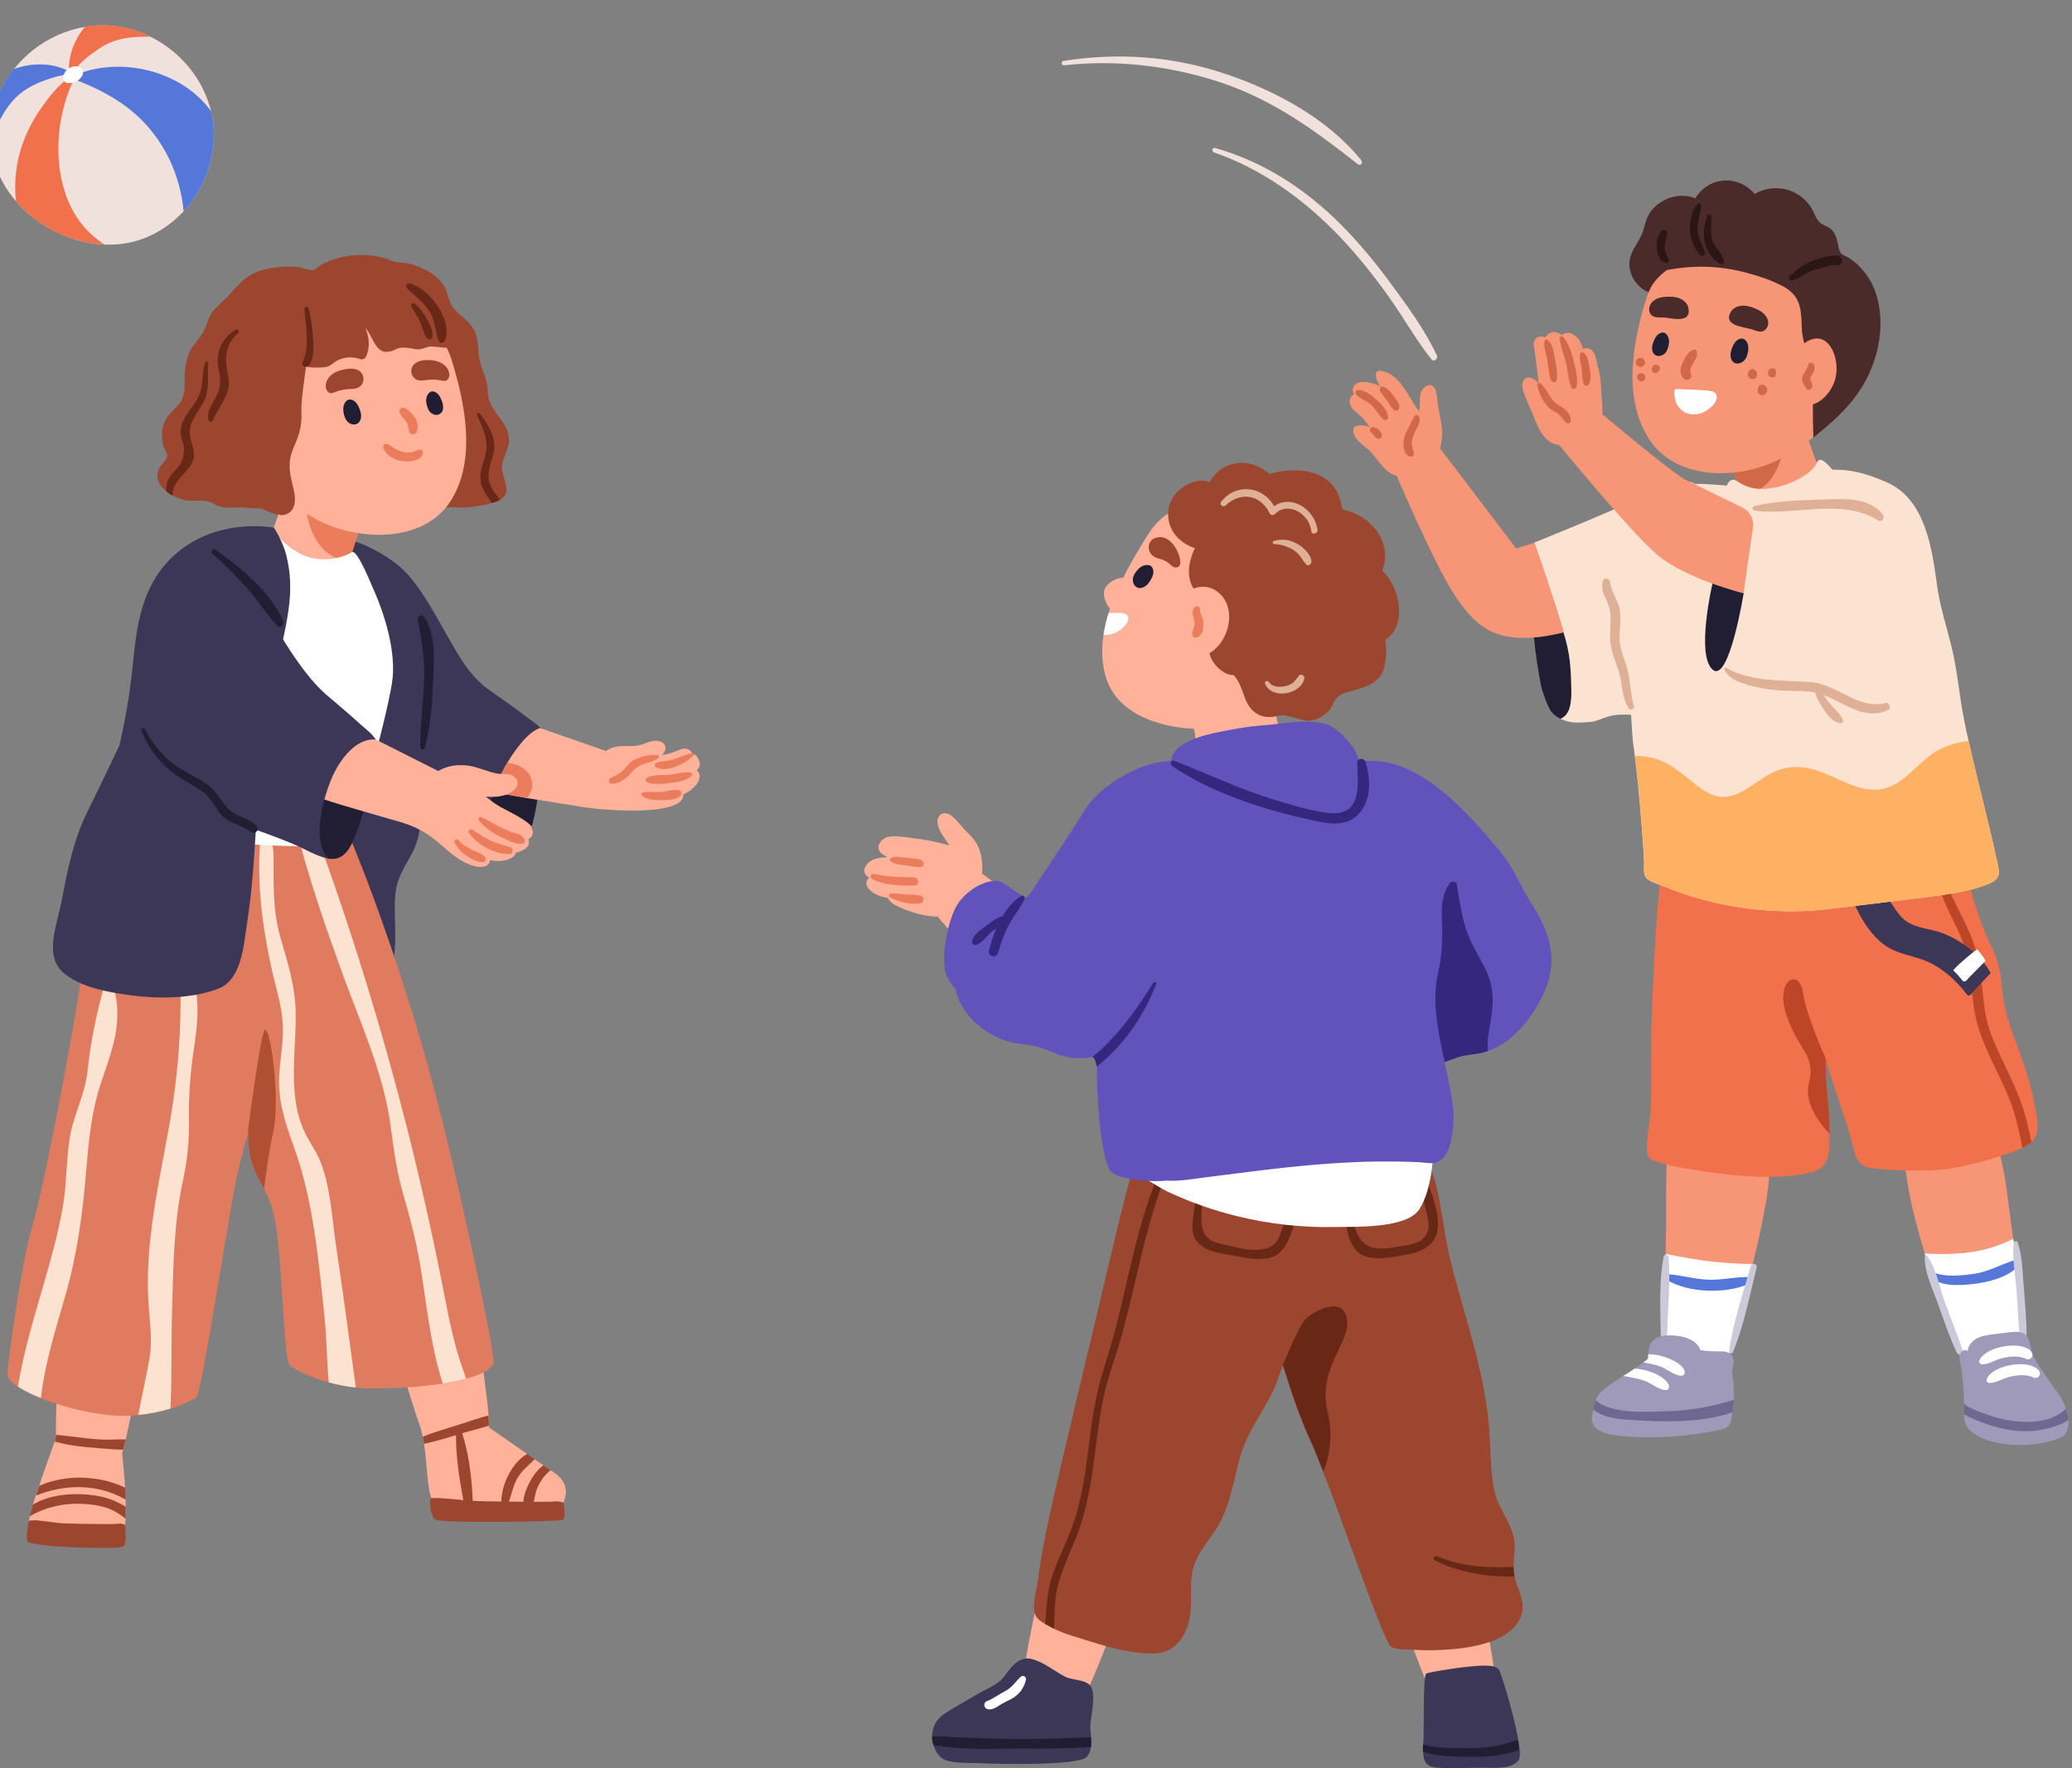
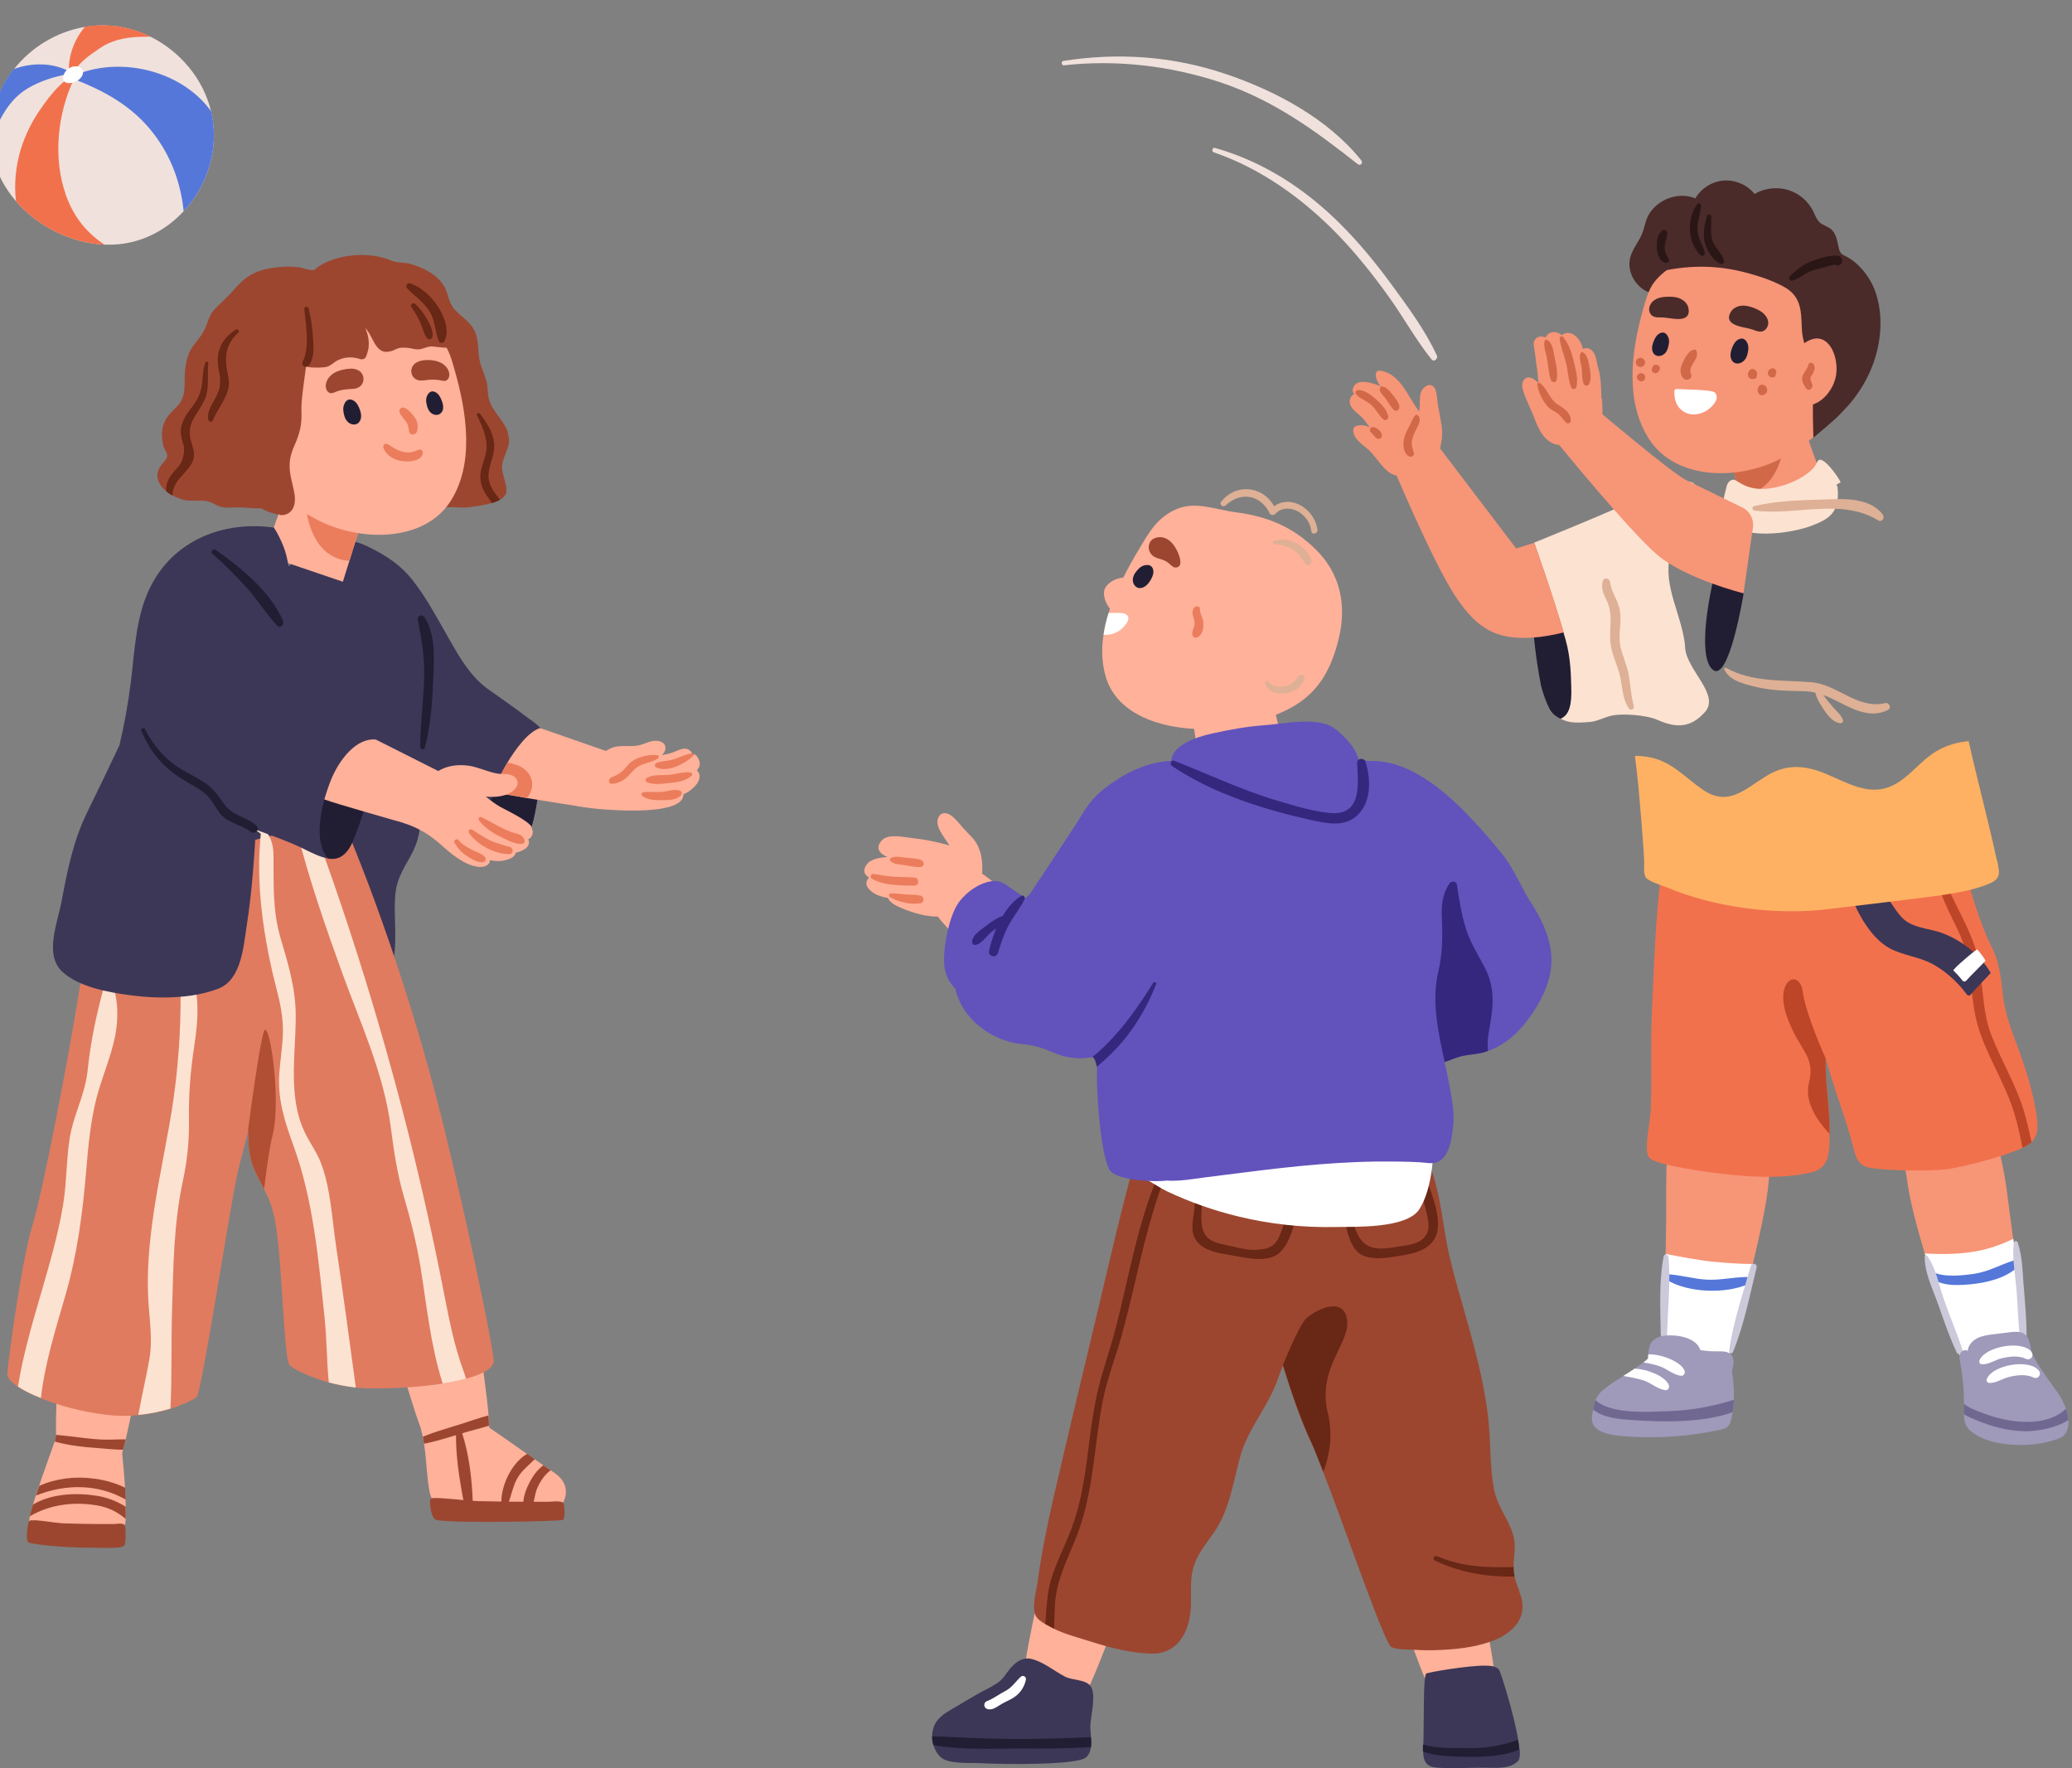
<svg xmlns="http://www.w3.org/2000/svg" viewBox="0 0 150 128">
  <rect x="0" y="0" width="150" height="128" fill="#808080" stroke="none" />
  <defs>
    <symbol id="ball" viewBox="90 0 25 30">
      <path d="M110.73,14.81c-.03,3.02-1.27,5.95-3.29,8.13-1.96,2.11-4.64,3.51-7.66,3.62-.31.01-.63,0-.94,0h-.1c-3.57-.21-7.13-1.97-9.49-4.7-1.17-1.34-2.04-2.93-2.47-4.67-.06-.24-.11-.48-.15-.72-.27-1.5-.2-3.04.18-4.51.42-1.64,1.18-3.14,2.19-4.43,1.89-2.41,4.67-4.1,7.73-4.61.44-.08.89-.13,1.33-.15,2.04-.11,4.03.35,5.81,1.23,3.19,1.59,5.71,4.56,6.55,8.09.06.27.12.55.17.82.1.64.15,1.27.14,1.91h0Z" style="fill: #f0e1dc;" />
      <path d="M95.2,7.75h-.18c-1.82-.96-4.05-.97-6.03-.25-1.01,1.29-1.78,2.79-2.19,4.43-.38,1.48-.44,3.02-.18,4.51.08-1.51.39-2.53.97-3.6.69-1.29,1.58-2.43,2.86-3.21,1.26-.78,3-1.34,4.47-1.59h.04c.06.02.11,0,.15-.04h.1c.16-.04.17-.28,0-.27v.02Z" style="fill: #5577d9;" />
      <path d="M98.06,2.75c-.45.02-.9.07-1.33.15-1.21,1.44-1.9,3.34-1.72,5.13,0,.15.21.16.26.03.03.08.15.09.19,0,.42-1.19,1.9-2.16,2.9-2.84,1.24-.83,2.58-1.13,4.06-1.21.49-.02.97-.03,1.46-.02-1.78-.89-3.77-1.34-5.81-1.23h0Z" style="fill: #f2714d;" />
      <path d="M110.59,12.9c-.05-.28-.1-.55-.17-.82-.08-.1-.15-.2-.23-.31-3.28-4.21-9.83-5.7-14.7-3.54-.02,0-.02.02-.04.04-.06-.01-.13-.03-.2-.05-.15-.02-.21.18-.06.24,3.55,1.34,6.69,3.02,9.03,6.1,1.88,2.48,2.93,5.36,3.22,8.38,2.02-2.18,3.26-5.11,3.29-8.13,0-.64-.04-1.27-.14-1.91h0Z" style="fill: #5577d9;" />
      <path d="M94.62,21.06c-1.36-3.91-.91-8.76.98-12.62.08-.15-.12-.29-.23-.19-.7.36-1.35.94-1.92,1.58-.58.65-1.1,1.36-1.54,2-.94,1.34-1.68,2.84-2.16,4.41-.52,1.71-.75,3.72-.51,5.62,2.36,2.73,5.92,4.49,9.49,4.7h.1c-2.31-1.56-3.5-3.44-4.22-5.5h0Z" style="fill: #f2714d;" />
      <path d="M96.45,7.57c-.2-.37-.78-.45-1.2-.29-.34.14-.65.4-.79.74-.54,1.35,1.1,1.14,1.72.53.23-.23.41-.57.31-.88,0-.04-.03-.07-.05-.11h0Z" style="fill: #fff;" />
    </symbol>
  </defs>
  <g>
    <path d="M10.33,98.32c-.44,2.02-.85,4.26-1.22,5.84-.04.16-.08.32-.12.47-.03.11-.06.21-.08.31-.02.08-.05.16-.07.24h0c-.02.06-.04.11-.05.16,0,.04-.02.08-.04.12-.11.33-.21.57-.32.68-.26.27-.67.37-1.14.34-.19,0-.39-.04-.6-.08h0c-.22-.04-.46-.12-.68-.2-.73-.27-1.4-.69-1.72-1.11-.08-.1-.13-.2-.16-.3-.02-.06-.03-.15-.05-.26,0-.05,0-.1-.02-.16v-.51c-.04-1.39.08-4,.19-6.5l6.1.97h-.02Z" style="fill: #ffb199;" />
    <path d="M9.1,109.95c-.02.34-.07.58-.15.66-.51.5-6.03.23-6.56,0-.31-.13-.31-.47-.23-.85.06-.27.17-.57.23-.84h0c.02-.11.1-.35.2-.66.04-.12.08-.25.13-.39h0c.03-.1.07-.21.11-.31.05-.13.09-.27.14-.42.31-.88.67-1.92.99-2.8.03-.08.06-.16.09-.24.02-.08.06-.16.08-.24.29-.81.5-1.39.5-1.39l3.98.58s.06.44.13,1.12c.02.23.05.48.08.76,0,.08.02.16.02.24h0c.06.59.12,1.24.17,1.89.01.21.03.42.04.62,0,.08,0,.16.01.24.01.21.02.42.03.62,0,.18.01.35.01.52v.89h0Z" style="fill: #ffb199;" />
    <path d="M2.31,110.04c-.16.04-.23-.01-.29.37-.04.29-.19,1.18.08,1.26.58.16,2.48.35,4.33.36.93,0,2.18.1,2.55-.13.14-.09.13-1.06.09-1.4-.03-.32-.63-.18-.8-.18h-1.05c-.77,0-1.54-.02-2.31-.04-.19,0-.38-.01-.58-.03-.36-.02-1.74-.26-2.03-.19h0v-.02Z" style="fill: #9c4630;" />
    <path d="M9.1,109.95c-.58-.49-1.24-.85-2.15-.99-1.7-.27-3.35-.04-4.8.8.06-.27.17-.57.23-.84h0c1.32-.82,3.22-.88,4.66-.64.68.11,1.42.38,2.06.79v.89h0Z" style="fill: #9c4630;" />
    <path d="M9.1,108.55c-1.94-1.11-4.27-1.18-6.5-.29.04-.12.08-.25.13-.39h0c.03-.1.07-.21.11-.31,1.19-.54,2.59-.71,3.95-.53h0c.22.02.43.06.65.11.57.12,1.11.3,1.62.55,0,.08,0,.16.01.24.01.21.02.42.03.62h0Z" style="fill: #9c4630;" />
    <path d="M9.11,104.16c-.04.16-.08.32-.12.47-.03.11-.06.21-.08.31h-.09c-.61-.01-1.23-.08-1.78-.12-.99-.07-2.01-.18-2.97-.44-.03,0-.06-.02-.1-.03.03-.08.08-.38.08-.39v-.09h.09c1.04.09,2.07.27,3.12.33.48.03.98,0,1.49-.01h.37v-.03Z" style="fill: #9c4630;" />
    <path d="M35.41,103.34c0,.35-.02.61-.08.75-.22.47-.84.73-1.56.81-.23.03-.48.04-.72.03-.78-.02-1.55-.2-1.98-.49-.11-.07-.19-.15-.25-.24-.04-.05-.08-.13-.13-.23-.06-.13-.13-.31-.21-.51v-.03c-.49-1.28-1.24-3.84-1.97-6.29l6.08-1.07c.26,2.27.65,4.78.78,6.4.02.27.04.52.04.74v.12h0Z" style="fill: #ffb199;" />
    <path d="M39.15,56.39c-.21.98-.39,3.12-.9,3.99-.58.99-1.42,1.95-2.71,1.63-.4-.09-.85-.31-1.35-.71-1.28-.99-2.87-1.05-4.41-1.62-1.46-.53-2.51-2.1-3.23-3.53-.24-.47-.39-1-.69-1.43-.36-.53-.85-.78-1.36-1.11-1.49-.95-1.95-2.71-2.12-4.37-.29-2.98-1.81-9.22,1.75-10.08.02.04.82-.44,2.64.47,1.24.62,2.25,1.28,3.11,2.38.85,1.08,1.51,2.27,2.19,3.46.88,1.53,1.76,3.33,3.23,4.39.91.66,1.84,1.28,2.72,1.96.33.26.78.52,1.09.87.13.16.24.33.31.51.29.89-.07,2.3-.26,3.19h-.01Z" style="fill: #3c3757;" />
    <path d="M30.46,46.57c-.24-1.62-.62-3.36-1.64-4.74-.83-1.12-2.04-1.8-3.35-2.31-.32-.44-.93-.46-1.43-.17-.29.16-.45.44-.72.63-.52.36-.95.32-1.5.5-.49.17-.91.44-1.28.79-2.13,1.98-3.24,5.13-4.07,7.76-1.05,3.31-1.87,6.69-2.61,10.07-.69,3.14-1.41,6.33-1.74,9.53-.1,1-.37,2.54.51,3.34.97.88,12.7.21,14.12-.3,2.96-1.07,1.32-5.49,2.03-7.76.4-1.28,1.07-1.85,1.45-3.14.44-1.49.28-5.03.39-6.57.26-3.66.38-3.99-.16-7.62h0Z" style="fill: #3c3757;" />
    <path d="M35.74,98.56c-.05.49-.79.91-1.97,1.23-.5.14-1.08.26-1.72.36-1.52.24-3.36.37-5.27.35-.35,0-.7-.02-1.03-.06-.7-.07-1.35-.21-1.95-.37-1.45-.4-2.54-.97-2.82-1.23-.45-.41-.54-7.61-1.06-10.44-.19-1.02-.49-1.72-.8-2.32-.55-1.07-1.13-1.85-1.13-3.63,0-.22-.01-.43-.03-.65-.01-.11-.03-.22-.04-.33-.35-2.45-1.91-5.03-2.93-9.19-.46-1.89-.36-3.78-.04-5.44.49-2.46,1.47-4.42,1.85-5.16.19-.37,1.01-.71,2.05-.99.2-.06.41-.11.63-.16.64-.15,1.33-.29,2.01-.41.44-.08.86-.15,1.26-.21,1.24-.19,2.17-.29,2.17-.29,0,0,3.68,8.39,6.66,19.78,1.78,6.8,4.23,18.47,4.16,19.17h0Z" style="fill: #e07b60;" />
    <path d="M19.75,68.61s-.09.36-.23.98h0c-.3,1.38-.8,4.06-.92,7.17-.11,2.59-.37,4.06-.68,5.34h0c-.24.95-.49,1.78-.74,2.89-.58,2.59-2.57,15.85-2.96,16.15-.18.14-.86.51-1.88.84-.65.2-1.44.38-2.33.46-.74.07-1.55.07-2.41-.04-1.65-.2-3.33-.66-4.63-1.18-.67-.26-1.24-.55-1.66-.83-.51-.34-.8-.67-.78-.95.06-.97,1.03-8.15,1.8-10.67.78-2.52,2.7-12.58,3.41-17.1s2.25-7.2,2.25-7.2l6.43,2.27.19.07.35.12h0l4.35,1.53.44.16h0Z" style="fill: #e07b60;" />
    <path d="M33.77,99.79c-.5.14-1.08.26-1.72.36-.87-2.71-1.15-5.57-1.6-8.39-.29-1.76-.72-3.46-1.22-5.17-.48-1.65-.72-3.3-.94-5-.51-3.89-2.17-7.47-3.5-11.12-1.23-3.4-2.43-6.85-3.31-10.35-.04-.12-.06-.25-.1-.37-.04,0-.08.02-.13.03-.26.08-.38-.33-.12-.41.05,0,.1-.03.14-.04-.02-.08-.04-.16-.06-.24-.04-.15.18-.2.23-.06.02.08.05.15.08.22.23-.07.46-.13.69-.2.12-.04.22.04.26.15.09.24.18.48.26.72,2.67,7.25,4.95,14.65,6.84,22.14.97,3.87,1.84,7.77,2.6,11.69.36,1.84.72,3.66,1.36,5.42.08.21.15.42.21.64h0l.03-.02Z" style="fill: #fce2d1;" />
    <path d="M25.75,100.44c-.7-.08-1.35-.21-1.95-.37-.15-1.54-.14-3.14-.3-4.65-.43-4.15-.81-8.51-2.24-12.45-.64-1.75-1.17-3.37-1.04-5.26.06-.97.24-1.94.26-2.92.03-1.14-.2-2.22-.49-3.32-.18-.68-.34-1.37-.48-2.06h0c-.08-.37-.15-.74-.21-1.1-.46-2.52-.67-5.07-.45-7.62,0-.11.02-.22.03-.33-.19-.18-.42-.3-.73-.32-.26-.02-.26-.44,0-.41.31.03.56.12.78.26,0-.05,0-.1.02-.16.02-.13.22-.14.22,0v.35c.13.13.24.28.32.45.22.41.31.91.31,1.42.02,2.05-.08,3.93.51,5.95.55,1.87,1.08,3.58,1.1,5.55.01,1.8-.23,3.61-.1,5.41.08,1.09.29,2.17.78,3.16.33.69.8,1.32,1.09,2.03.76,1.87.85,4.17,1.15,6.15.51,3.41.97,6.83,1.43,10.25h-.01Z" style="fill: #fce2d1;" />
    <path d="M14.64,66.71s-.03.06-.04.09c-.51,1.08-.77,2.17-.91,3.28.82,1.71.66,3.76.37,5.67-.28,1.81-.41,3.53-.38,5.37.02,1.52-.13,2.93-.45,4.41-.65,3.05-.68,6.07-.77,9.18-.08,2.38,0,4.84-.12,7.25-.65.2-1.44.38-2.33.46.02-.1.04-.2.06-.3.23-1.24.52-2.47.74-3.72.26-1.49,0-2.91-.08-4.4-.07-1.46,0-2.93.16-4.38.29-2.74.88-5.43,1.36-8.14.52-2.89.79-5.73.82-8.67,0-.91.02-1.86.14-2.79-.18-.33-.39-.64-.66-.94-.18-.19.11-.49.28-.29.18.2.33.4.47.61.19-.97.51-1.89,1.1-2.68.03-.04.06-.09.09-.13.06-.09.18.03.13.11h.02Z" style="fill: #fce2d1;" />
    <path d="M8.74,68.36c-.2.92-.43,1.84-.66,2.75.51,1.2.49,2.73.25,3.91-.31,1.54-.96,2.97-1.35,4.49-.42,1.67-.59,3.4-.73,5.12-.26,3.15-.65,6.14-1.53,9.19-.71,2.45-1.47,4.86-1.76,7.38-.67-.26-1.24-.55-1.66-.83.71-4.42,2.53-8.77,3.26-13.1.27-1.61.23-3.24.48-4.84.26-1.71,1.12-3.18,1.3-4.92.22-2.14.66-4.19,1.23-6.23-.25-.54-.61-1.06-1.13-1.55-.13-.12.04-.29.17-.22.51.24.89.6,1.17,1.03.22-.75.45-1.5.69-2.25.06-.19.33-.11.28.08h-.01Z" style="fill: #fce2d1;" />
    <path d="M36.79,31.37c-.27-.94-1.18-1.57-1.41-2.54-.09-.38-.06-.76-.14-1.14-.12-.49-.34-.94-.48-1.43-.22-.78-.04-1.62-.43-2.37-.35-.65-.94-.95-1.42-1.49-.43-.48-.43-1.05-.71-1.59-.3-.57-.82-.98-1.37-1.27-.39-.2-.8-.35-1.22-.46-.36-.09-.89-.05-1.21-.19-1.77-.79-4.42-.45-5.64.64-.13.12-.96-.17-1.15-.19-.55-.06-1.11-.05-1.67.02-.86.1-1.7.36-2.35.94-.39.35-.72.76-1.08,1.13-.37.39-.8.72-1.13,1.15-.24.32-.33.69-.47,1.05-.21.53-.56.93-.9,1.37-.52.68-.64,1.62-.64,2.46,0,.74,0,1.36-.53,1.93-.39.42-.77.71-.98,1.28-.21.56-.14,1.05-.04,1.61.06.14.12.27.19.4.26.45-.1.67-.34.99-.55.72-.21,1.41.36,1.89.14.12.29.22.45.3.17.09.34.17.51.22.02,0,.04.02.06.03.81.33,1.64-.11,2.46.37.76.44,1.29.19,2.15.26.37.03.71.06,1.08.06h.15c.06,0,.12.05.18.08,1.17.62,2.48.47,3.75.37,1.14-.09,2.26-.31,3.39-.06.8.17,1.57.51,2.4.55.72.04,1.3-.19,1.94-.48.66-.29,1.19-.53,1.92-.55.53-.02,1.04.08,1.56,0,.38-.06,1.01-.13,1.55-.29.22-.06.43-.14.6-.24.28-.15.47-.36.49-.63.02-.51-.35-1.31-.33-1.77.02-.46.31-1,.45-1.46.09-.31.08-.64-.02-.95h.02Z" style="fill: #9c4630;" />
    <path d="M26.31,37.34l-1.01,3.24-.48,1.53-5.71-1.94,1.74-4.86,1.26.47,4.19,1.56h0Z" style="fill: #ffb199;" />
    <path d="M22.12,35.78c-.06,1.3.31,2.84,1.13,3.81.47.56,1.29,1.02,2.05.99l1.01-3.24s-4.19-1.56-4.19-1.56Z" style="fill: #eb7d5c;" />
    <path d="M17.79,29.34c-.13,3.96,1.55,6.37,5.1,8.25,3.16,1.67,7.79,1.66,9.7-1.27,1.78-2.74,1.2-6.47.33-9.51-.36-1.27-.52-1.87-1.56-2.72-1.17-.96-2.81-1.17-4.26-1.37-2.22-.3-4.13-.07-6.15,1.08-2.14,1.22-3.08,3.28-3.15,5.54h-.01Z" style="fill: #ffb199;" />
    <path d="M24.95,29.19c.13-.25.38-.39.71-.15.18.13.29.35.37.56.07.19.13.38.11.58-.01.2-.11.4-.28.49-.23.13-.55.03-.72-.17-.18-.2-.25-.48-.28-.74-.03-.19,0-.4.09-.56h0Z" style="fill: #211e33;" />
    <path d="M30.95,28.59c.13-.24.36-.37.67-.14.17.12.27.33.35.53.07.17.12.36.11.54,0,.19-.1.37-.27.46-.22.12-.51.03-.68-.16s-.23-.45-.27-.7c-.03-.17,0-.38.09-.53Z" style="fill: #211e33;" />
    <path d="M30.05,30.26c-.18-.27-.45-.6-.75-.73-.25-.11-.47.11-.36.36.1.23.29.41.44.61.18.23.19.46.24.74.05.3.48.25.56,0,.1-.33.07-.69-.12-.98h0Z" style="fill: #eb7d5c;" />
    <path d="M30.43,32.54c-.12,0-.25.06-.36.11-.3.13-.65.13-.97.04s-.61-.26-.88-.45c-.12-.08-.29-.17-.4-.08-.11.08-.08.25-.02.37.39.79,1.52,1.03,2.3.78.19-.06.38-.18.47-.36.06-.12.07-.29-.04-.37-.03-.02-.07-.04-.11-.04h.01Z" style="fill: #eb7d5c;" />
    <path d="M25.4,26.69c-.39,0-.81.11-1.09.24-.38.19-.71.55-.73.98-.01.24.12.52.36.55.11.01.22-.03.32-.08.3-.12.63-.19.95-.21.27-.02.56,0,.8-.16.26-.16.37-.51.27-.8-.13-.39-.49-.52-.88-.53h0Z" style="fill: #9c4630;" />
    <path d="M30.55,26.1c.38-.08.81-.03,1.09.05.4.11.78.41.87.82.06.23-.02.52-.25.59-.11.03-.22,0-.33-.02-.31-.06-.64-.08-.95-.04-.27.03-.55.09-.8-.01-.28-.11-.44-.43-.4-.72.06-.4.38-.59.76-.67h.01Z" style="fill: #9c4630;" />
    <path d="M31.55,23.17c-1.29-1.12-2.87-1.67-4.56-1.73-1.85-.06-3.69.37-5.39,1.08-1.47.61-3.14,1.34-3.83,2.87-.79,1.75-.86,3.65-.78,5.53.03.84.09,1.69.27,2.51.23,1.07.97,2.11.87,3.21-.02.18,1.21-.18,1.35-.25.82-.4.19.95.95.9.79-.06,1-.8.9-1.47-.12-.76-.4-1.47-.36-2.25.02-.47.16-.91.35-1.33.39-.88.55-1.52.5-2.51-.04-.79.35-3.13.33-3.21.21.12,1.25.11,1.52.03.29-.08.5-.33.76-.46.54-.27,1.1-.28,1.67-.09.13.04.32-.02.38-.15.35-.76.24-1.44-.03-2.1.02.02.03.04.05.05.34.4.48.91.79,1.3.22.27.45.41.81.36.63-.08.53-.37,1.41-.28.34.03.6.16.95.09.25-.05.44-.17.7-.19.2-.02,1.01.12,1.18.08,1.14-.28-.29-1.58-.77-1.99h-.02Z" style="fill: #9c4630;" />
    <path d="M31.68,22.15c-.47-.7-1.18-1.38-2-1.64-.21-.06-.35.21-.21.36.54.56,1.17.97,1.6,1.63.46.71.4,1.47.71,2.21.07.16.3.13.38,0,.44-.76-.04-1.89-.48-2.56Z" style="fill: #692715;" />
    <path d="M30.91,23.1c-.22-.42-.51-.77-.85-1.1-.14-.14-.4.04-.28.22.24.35.45.71.63,1.09.18.37.25.82.49,1.15.13.18.38.11.41-.11.05-.43-.19-.88-.39-1.25h0Z" style="fill: #692715;" />
    <path d="M22.67,24.64c-.03-.79-.14-1.56-.33-2.32-.04-.17-.33-.14-.31.04.1,1.13.42,2.76-.11,3.81-.16.31.25.53.45.26.38-.51.33-1.17.31-1.79h-.01Z" style="fill: #692715;" />
    <path d="M14.81,28.93c-.49,1.11-1.36,1.65-.98,2.99.19.68.39,1.12-.04,1.77-.42.65-1.14,1.08-1.28,1.92-.01.08-.02.17-.02.26-.16-.08-.31-.19-.45-.3-.03-.36.03-.71.31-1.12.43-.61.77-.68.93-1.48.15-.75-.1-.86-.18-1.53-.09-.77.35-1.39.79-1.96.46-.61.7-1.12.76-1.91.04-.48.05-.88.22-1.33.04-.1.22-.1.21.03-.09.88.1,1.82-.26,2.66h-.01Z" style="fill: #692715;" />
    <path d="M17.07,23.86c-.91.56-1.39,1.43-1.3,2.51.04.44.19.81.17,1.26-.01.56-.18.86-.43,1.34-.26.49-.51.82-.44,1.38.02.15.26.28.33.09.34-.81,1.04-1.62,1.16-2.5.05-.39-.05-.74-.12-1.11-.2-1.1-.05-1.96.81-2.75.12-.11-.04-.31-.17-.22h0Z" style="fill: #692715;" />
    <path d="M36.2,36.18c-.17.1-.38.17-.6.24-.04-.08-.09-.16-.15-.24-.3-.42-.56-.81-.65-1.32-.11-.67.13-1.17.31-1.8.33-1.09-.11-2-.57-2.98-.07-.15.12-.26.22-.12.46.62.91,1.29,1.01,2.09.12.96-.56,1.78-.37,2.74.11.56.49.96.8,1.4h0Z" style="fill: #692715;" />
-     <path d="M19.83,38.48s1.24,1.65,2.89,1.94c1.65.29,2.77-.46,2.77-.46.39-.14,1.33,2.21,1.45,2.48.91,2,1.8,4.82,1.43,7.05-.48,2.9-2.76,11.28-3.38,11.66s-13.14-.15-14.17-.92c-1.03-.77,5.87-19.78,6.37-20.63.49-.85,2.63-1.13,2.63-1.13h0Z" style="fill: #fff;" />
    <path d="M19.83,38.19c-3.67-.51-7.26.92-8.94,4.29-1.07,2.14-1.13,4.58-1.42,6.91-.19,1.53-.47,3.05-.82,4.55-.76,1.61-1.53,3.22-2.32,4.82-1.03,2.09-1.45,4.25-1.88,6.52-.28,1.51-1.27,3.84.07,5.07,1.22,1.11,3.33,1.48,4.9,1.69,2.02.27,4.47.27,6.4-.48,1.67-.65,1.81-3.09,2.05-4.62.73-4.67.64-9.46,1.21-14.16.34-2.81,1.45-5.92,1.82-8.73.18-1.33.15-2.58-.18-3.88-.23-.93-.87-1.99-.91-1.99h.02Z" style="fill: #3c3757;" />
    <path d="M26.83,57.1c-.3.96-1.03,3.56-1.61,4.38-.43.6-.92.75-1.47.66-.57-.09-1.22-.42-1.94-.78-1.46-.71-4.15-1.54-5.63-2.24-1.4-.66-1.29-1.88-1.89-3.37-.19-.49-.3-1.03-.55-1.49-.31-.56-.78-.85-1.26-1.22-1.4-1.07-1.71-2.87-1.72-4.54-.03-3,1.74-8.24,5.37-8.79-.01-.03-.03-.06-.05-.08.34.2.67.45.99.69.67,1.29.58.49,1.18,1.8,1.1,2.38,3.36,6.43,5.33,8.13.85.74,1.71,1.44,2.54,2.2.34.31.82.66,1.08,1.08h0c.08.13.14.27.18.41.21.92-.27,2.29-.54,3.16h0Z" style="fill: #3c3757;" />
    <path d="M39.42,53.2c-.06-.19-.17-.36-.31-.51-1.13.34-2.34,2.39-2.72,3.11-.23.44-.46.96-.65,1.51-.52,1.48-.82,3.24-.29,4.52.02.06.05.12.08.17,1.29.32,2.14-.64,2.71-1.63.27-.46.45-1.28.59-2.1.13-.72.21-1.43.31-1.89.19-.89.55-2.29.26-3.19h.02Z" style="fill: #211e33;" />
    <path d="M44.39,54.53l-2.46,3.84s-2.05-.31-3.79-.6c-1.14-.19-2.15-.37-2.4-.45.19-.56.42-1.08.65-1.51.08-.15.19-.36.33-.59.54-.9,1.49-2.25,2.38-2.52l5.28,1.84h0Z" style="fill: #ffb199;" />
    <path d="M38.17,55.88c-.33-.4-.86-.58-1.44-.67-.14.24-.26.44-.33.59-.23.44-.46.96-.65,1.51.25.08,1.26.26,2.4.45.45-.55.54-1.26.03-1.89h0Z" style="fill: #eb7d5c;" />
    <path d="M50.44,55.77c.11-.11.19-.26.22-.41.02-.16-.05-.39-.17-.55-.06-.12-.17-.21-.32-.23h-.07c0-.11-.09-.23-.26-.32-.37-.22-.92.16-1.29.26-.21.06-.42.1-.63.14.07-.07.14-.15.19-.25.18-.39-.02-.69-.44-.77-.45-.09-.88.16-1.29.28-.58.16-1.14.03-1.73.12-.58.09-.99.43-1.32.86-.53.39-.78.98-.9,1.63-.09.51-.77.49-.53.98-.03,0-.18.82-.07.84.87.23,7.72.92,7.64-.85.39-.15.78-.49.98-.76.17-.24.28-.58.11-.85-.03-.04-.06-.08-.1-.11h-.02Z" style="fill: #ffb199;" />
    <path d="M47.61,54.67c-.56-.09-1.25.09-1.74.36-.21.12-.36.28-.52.47-.34.42-.6.58-1.1.78-.23.09-.23.48.06.46.54-.03.98-.33,1.33-.74.31-.36.56-.57,1.03-.72.34-.11.67-.18.96-.38.08-.06.09-.22-.03-.24h0Z" style="fill: #eb7d5c;" />
    <path d="M50.1,54.53c-.47.06-.9.3-1.35.44-.4.13-.84.11-1.22.25-.13.05-.18.24-.04.32.78.43,2.16-.27,2.71-.85.07-.08,0-.17-.09-.16h0Z" style="fill: #eb7d5c;" />
    <path d="M49.96,55.91c-.53-.05-1.08.15-1.6.18-.51.03-1.07-.03-1.53.21-.16.08-.09.29.04.34.55.21,1.35.06,1.93,0,.45-.05.92-.19,1.27-.48.11-.09,0-.24-.11-.26h0Z" style="fill: #eb7d5c;" />
    <path d="M49.21,57.23c-.41-.15-.91.07-1.34.1-.44.03-.9-.06-1.33.04-.13.03-.13.19-.03.26.39.29.99.31,1.46.29.43,0,1.04,0,1.33-.36.1-.12.06-.28-.09-.33h0Z" style="fill: #eb7d5c;" />
    <path d="M27.38,53.95c-.03-.14-.09-.28-.18-.41h0c-1.42-.12-2.59,1.44-3.18,2.78-.18.4-.38.95-.54,1.56-.4,1.47-.6,3.3.27,4.27.56.09,1.05-.06,1.47-.66.36-.51.77-1.69,1.1-2.74.21-.66.39-1.27.51-1.64.27-.87.75-2.23.54-3.16h.01Z" style="fill: #211e33;" />
    <path d="M32.28,56.09l-2.91,3.52s-1.52-.42-3.04-.87c-1.21-.35-2.41-.71-2.85-.87.17-.61.37-1.15.54-1.56.58-1.34,1.76-2.9,3.18-2.78h0l5.08,2.56h0Z" style="fill: #ffb199;" />
    <path d="M38.5,59.87c-.29-.49-1.79-1.19-2.26-1.45-.39-.22-.73-.48-1.07-.76.73.08,1.55-.02,2.04-.47.34-.31.38-.73-.04-1.01-.3-.2-.82-.13-1.15-.18-.71-.12-1.36-.46-2.07-.57-.77-.11-1.61-.02-2.26.41-.05,0-.11,0-.17.02-1,.42-3.11.83-3.5,2-.39,1.18,1.33,1.76,1.33,1.76,1.01.34,1.82.85,2.61,1.56.69.62,1.64,1.42,2.6,1.56.33.05.81,0,.9-.39v-.08c.23.04.44.06.62.06.46,0,1.19-.19,1.25-.6.25-.06.49-.15.68-.28.23-.15.37-.44.23-.69.33-.17.42-.55.23-.87h0l.03-.02Z" style="fill: #ffb199;" />
    <path d="M36.9,60.18c-.71-.27-1.34-.68-2.02-1.02-.17-.09-.31.11-.19.25.42.53.99.9,1.6,1.19.43.2,1.09.59,1.57.46.07-.02.13-.09.12-.16-.05-.53-.65-.55-1.08-.71h0Z" style="fill: #eb7d5c;" />
    <path d="M36.92,61.32c-.51-.17-1.01-.27-1.49-.51-.44-.22-.85-.5-1.26-.76-.14-.08-.33.09-.23.23.61.87,1.84,1.54,2.92,1.55.31,0,.34-.42.07-.52h-.01Z" style="fill: #eb7d5c;" />
    <path d="M35.15,62.1c-.19-.31-.63-.4-.94-.56-.36-.19-.76-.41-1.02-.73-.13-.16-.38.04-.28.21.24.39.5.7.9.95.32.2.81.52,1.2.43.13-.03.19-.2.13-.31h0Z" style="fill: #eb7d5c;" />
    <path d="M18.57,59.77c-.72-.66-1.69-.68-2.3-1.51-.44-.61-.76-1.13-1.4-1.57-.83-.56-1.77-.92-2.54-1.57-.76-.64-1.39-1.46-1.84-2.35-.07-.14-.33-.04-.26.11.67,1.67,1.75,2.84,3.31,3.73.43.25.86.48,1.25.79.5.41.74.95,1.11,1.45.58.76,1.52.8,2.24,1.36.3.23.73-.16.43-.43h0Z" style="fill: #211e33;" />
    <path d="M20.5,44.96c-.9-2.12-3.06-3.87-4.9-5.17-.17-.12-.39.16-.23.29.88.76,1.71,1.61,2.49,2.47.79.87,1.4,1.89,2.2,2.73.23.24.54-.06.43-.33h0Z" style="fill: #211e33;" />
    <path d="M30.72,44.67c-.17-.25-.54-.09-.48.2.31,1.51.52,2.85.46,4.41-.06,1.6-.28,3.2-.28,4.79,0,.2.29.24.34.05.45-1.69.55-3.52.62-5.27.06-1.34.12-3.02-.66-4.19h0Z" style="fill: #211e33;" />
    <path d="M40.8,108.7c-.08.19-1,.28-2.23.31h-2.26c-.71-.02-1.42-.05-2.08-.08h0c-.21-.01-.42-.03-.62-.04-1.15-.08-2.04-.19-2.24-.3-.37-.22-.44-2.05-.58-3.4-.03-.25-.06-.48-.09-.68-.03-.19-.06-.36-.09-.51-.06-.28-.12-.47-.13-.54v-.03l2.23-.13h0l2.42-.15s.07.04.16.1c.04.02.08.06.13.09.53.36,1.69,1.17,2.74,1.91.19.13.37.26.55.38h0c.22.16.44.31.63.44.2.13.38.26.52.36.11.08.2.14.28.19.97.65.93,1.51.66,2.09h0Z" style="fill: #ffb199;" />
    <path d="M31.37,108.43c-.22.04-.24.09-.24.35.01.29.1,1.18.48,1.25,1.22.25,8.88.1,9.13-.01.19-.09.13-.79.08-1.13-.04-.32-.88-.18-1.11-.18h-1.47c-1.08,0-2.15-.02-3.23-.04-.27,0-.54-.01-.81-.03-.5-.02-2.42-.26-2.84-.19h0v-.02Z" style="fill: #9c4630;" />
    <path d="M39.86,106.43c-.43.32-.74.78-.96,1.28-.18.4-.21.88-.33,1.3-.05.17-.11.33-.2.48-.08.12-.25.12-.33,0-.09-.14-.13-.3-.15-.47-.08-.67.31-1.51.62-2.02.21-.35.49-.69.83-.93.2.13.38.26.52.36Z" style="fill: #9c4630;" />
    <path d="M38.71,105.63c-.43.43-.92.8-1.25,1.36-.37.64-.44,1.37-.75,2.03-.03.08-.07.15-.11.22-.06.1-.24.09-.26-.04,0-.06-.02-.13-.03-.19-.14-1.26.65-3.07,1.85-3.77.19.13.37.26.55.38h0Z" style="fill: #9c4630;" />
    <path d="M33.7,103.68c-.08.02-.16.05-.24.08.12.36.22.74.31,1.14.3,1.32.43,2.78.46,4.03h0v.12c0,.33-.52.41-.58.08,0-.08-.03-.16-.05-.24-.24-1.25-.48-2.64-.56-3.97-.02-.35-.03-.69-.03-1.03-.65.19-1.29.39-1.95.54-.12.03-.24.05-.36.08-.03-.19-.06-.36-.09-.51.02,0,.05-.02.08-.03.65-.27,1.33-.47,2.01-.68h0c.2-.06.4-.12.61-.19.67-.21,1.36-.46,2.05-.64.02.27.04.52.04.74-.04.01-.08.03-.13.04-.52.16-1.06.29-1.58.44h.01Z" style="fill: #9c4630;" />
    <path d="M19.75,82.09c-.24,1-.45,2.5-.63,3.97-.55-1.07-1.13-1.85-1.13-3.63,0-.22-.01-.43-.03-.65.16-1.27.82-6.14,1.14-7.1.37-1.1,1.28,4.79.65,7.41Z" style="fill: #b04f34;" />
    <path d="M108.2,121.38c.02.35.01.61-.05.75-.19.48-.8.77-1.51.89-.23.04-.48.06-.72.07-.78.02-1.56-.12-2.01-.39-.11-.07-.2-.14-.26-.22-.04-.05-.09-.12-.14-.22-.07-.13-.15-.3-.24-.5,0,0-.01-.02-.01-.03-.56-1.25-1.44-3.77-2.29-6.18l6.02-1.38c.38,2.25.9,4.74,1.12,6.35.04.27.06.52.08.74,0,.04,0,.08.01.12h0Z" style="fill: #ffb199;" />
    <path d="M78.66,122.48c-.17.31-.31.53-.44.62-.42.31-1.09.23-1.76-.04-.22-.09-.44-.2-.65-.33-.67-.39-1.26-.92-1.5-1.38-.06-.12-.09-.23-.11-.33v-.26c0-.15.03-.33.06-.55v-.03c.19-1.36.76-3.96,1.32-6.46l5.84,2c-.86,2.11-1.74,4.5-2.4,5.98-.11.25-.22.48-.32.67-.02.04-.04.08-.06.11h.02Z" style="fill: #ffb199;" />
    <path d="M109.99,115.15c-.16-.36-.27-.69-.34-1.03-.04-.22-.07-.44-.07-.69v-.26c.02-.58.14-1.13.04-1.71-.19-1.18-1.05-2.13-1.37-3.28-.38-1.36-.34-3.72-.47-5.11-.12-1.27-.34-2.53-.62-3.77-.61-2.74-1.5-5.4-2.17-8.12-.55-2.25-.64-4.72-1.51-6.87-.75-1.87-2.19-3.05-4.15-3.3-1.89-.25-4.76.02-6.41,1.07-1.88,1.21-2.87,3.83-2.96,6.01-.07,1.52.28,3.04.99,4.36.48,1.85,1.1,3.68,1.65,5.49.09.3.18.59.27.89h0c.6,1.96,1.25,3.9,2.12,5.74.12.25.41.98.8,1.98,1.35,3.41,3.89,10.91,4.81,12.55.2.35,1.37.29,1.76.32.6.04,1.2.05,1.8.02,1.26-.05,2.56-.19,3.75-.61,1.67-.58,2.86-1.84,2.06-3.65h0l.02-.03Z" style="fill: #9c4630;" />
    <path d="M103.14,85.06c-.08-.2-.45-.21-.42.06.09.82.3,1.62.49,2.42.15.64.42,1.42-.09,2.02-.4.47-1.11.56-1.67.64-1.06.16-2.32.5-3.02-.59-.42-.66-.62-1.68-.95-2.41-.09-.19-.37-.05-.33.14.22.96.38,2.69,1.22,3.36.83.66,2.46.28,3.39.13.99-.16,2.06-.59,2.29-1.68.25-1.2-.47-3-.92-4.09h0Z" style="fill: #692715;" />
    <path d="M95.19,82.33c-1.5-1.74-3.57-1.46-5.64-1.33-2.01.12-4.39-.06-6.36.61.01-.07.03-.15.04-.22.04-.19-.23-.27-.28-.08-.05.15-.09.29-.13.44-.14.06-.28.12-.41.19-.33.16-.13.61.17.62-1.21,4.08-2.15,8.27-3.13,12.41-1.04,4.37-2.1,8.75-3.11,13.13-.49,2.11-.93,4.23-1.22,6.38-.08.62-.42,1.77-.18,2.39.12.31.43.52.74.7.12.07.24.13.35.19.1.06.19.1.29.15.87.42,1.79.64,2.71.94,1.4.44,2.89.83,4.38.85,1.5.02,2.4-1.07,2.69-2.48.19-.88.09-1.78.13-2.67.06-1.58.78-2.38,1.63-3.59,1.18-1.67,1.41-3.72,1.95-5.61.58-2.01,2.05-3.6,2.72-5.58.31-.93.79-1.89,1.02-2.84.31-1.32,1.19-2.19,1.98-3.23,1.29-1.71.89-3.56,1.03-5.69.13-1.96-.02-4.11-1.36-5.65h0v-.03Z" style="fill: #9c4630;" />
    <path d="M93.51,86c-.18,1.09-.4,2.18-.78,3.22-.34.92-.72,1.19-1.77,1.25-.56.04-1.17-.11-1.72-.24-1.23-.29-2.12-.29-2.25-1.72-.11-1.17.25-2.37.15-3.56-.01-.14-.22-.19-.26-.04-.25.88-.33,1.8-.43,2.7-.06.58-.25,1.35,0,1.92.48,1.1,1.99,1.2,3.02,1.39.98.19,2.5.5,3.27-.34.98-1.06,1.21-3.15,1.33-4.52.03-.32-.51-.39-.56-.07h0Z" style="fill: #692715;" />
    <path d="M85.3,82.92c-1.44,2.97-2.26,6.16-3.01,9.36-.35,1.52-.71,3.04-1.13,4.54-.44,1.53-1.02,3.03-1.33,4.6-.65,3.34-.64,6.61-1.91,9.83-.61,1.55-1.38,2.99-1.53,4.68-.06.64-.05,1.31-.08,1.96-.1-.05-.19-.09-.29-.15-.11-.06-.23-.12-.35-.19.05-.71.1-1.41.19-2.11.22-1.69,1.09-3.15,1.68-4.71,1.23-3.22,1.15-6.57,1.89-9.87.36-1.61.94-3.16,1.35-4.76.39-1.51.72-3.04,1.08-4.56.72-3.04,1.55-6.06,3.14-8.77.1-.17.35-.02.26.15h.04Z" style="fill: #692715;" />
-     <path d="M81.05,84.62c.88-.06,2.64,1.24,3.42,1.61,1.65.78,3.38,1.39,5.15,1.82,2.3.56,4.68.82,7.05.77,1.41-.03,5.14.13,6.07-1.27,1.04-1.58,1.04-4.52,1.04-4.52,0,0-22.62,1.57-22.73,1.58h0Z" style="fill: #fff;" />
+     <path d="M81.05,84.62c.88-.06,2.64,1.24,3.42,1.61,1.65.78,3.38,1.39,5.15,1.82,2.3.56,4.68.82,7.05.77,1.41-.03,5.14.13,6.07-1.27,1.04-1.58,1.04-4.52,1.04-4.52,0,0-22.62,1.57-22.73,1.58Z" style="fill: #fff;" />
    <path d="M70.8,61.25c-.18-.39-.46-.68-.76-.98-.37-.36-.7-.83-1.08-1.16-.31-.27-.81-.41-1.03.07-.28.6.4,1.39.81,2.02-.89-.26-1.81-.44-2.74-.54-.58-.06-1.7-.34-2.17.18-.49.55-.16.94.41,1.2-.5.03-1.2.11-1.51.56-.3.43-.15.73.19.93-.29.27-.3.66.22,1.04.33.24.73.36,1.14.43.14.3.46.51.86.68.88.39,2.11.77,3.09.64.8-.11,1.76-.73,2.32-1.29.24-.25.35-.52.37-.8.03-.03.06-.06.07-.11.16-.94.23-1.98-.19-2.87h0Z" style="fill: #ffb199;" />
    <path d="M66.71,62.26c-.37-.13-.8-.14-1.19-.18-.34-.04-.72-.14-1.03.04-.07.04-.09.15-.03.21.26.24.65.24.98.29.39.06.8.16,1.19.14.28-.02.33-.39.07-.48h0v-.02Z" style="fill: #eb7d5c;" />
    <path d="M66.18,63.52c-.54-.04-1.09-.03-1.63-.07-.46-.03-.89-.14-1.34-.19-.19-.02-.25.26-.09.35.9.51,2.06.48,3.07.5.38,0,.38-.56,0-.59h-.01Z" style="fill: #eb7d5c;" />
    <path d="M68.42,63.8l.66-.46c.67-.47,1.57-.45,2.22.04.73.55,1.68,1.28,2.42,1.87.9.72,1.69,1.37,1.87,1.57-.44.39-.9.73-1.32,1-.14.09-.34.22-.58.35-.92.52-2.4,1.23-3.31,1.03l-2.3-2.61c-.75-.85-.59-2.15.34-2.8h0Z" style="fill: #ffb199;" />
    <path d="M95.29,39.81c-1.7-1.69-3.54-2.43-5.84-2.73-1.5-.19-2.91-.84-4.34-.2-1.27.57-1.87,1.55-2.56,2.72-.87,1.44-1.76,3.08-2.29,4.76-.17.52-.29,1.06-.37,1.58-.17,1.07-.13,2.14.2,3.18,1.11,3.43,6.2,4.17,9.8,3.35,4.04-.91,6.1-2.32,7.04-6.3.54-2.27.16-4.58-1.65-6.37h.01Z" style="fill: #ffb199;" />
    <path d="M86.44,52.73l.58,3.97,6.43-.37-1.51-6.38-5.51,2.78h.01Z" style="fill: #ffb199;" />
    <path d="M81.83,41.86s-.06-.02-.1-.03c-.48-.08-1,.05-1.38.35-.23.17-.42.42-.43.71-.03.63.49,1.54,1.18,1.62-.07-.64-.04-1.3.1-1.93,0-.02.01-.04.03-.06s.05-.02.08-.02c.27,0,.57-.15.62-.42.01-.08,0-.16-.06-.21-.01,0-.03-.02-.04-.03h0v.02Z" style="fill: #ffb199;" />
    <path d="M82.94,40.91c.28-.05.54.06.56.47,0,.22-.1.44-.22.63-.1.17-.22.33-.39.44-.16.11-.38.16-.56.08-.24-.11-.36-.41-.31-.68s.23-.49.41-.68c.13-.13.32-.24.51-.27h0Z" style="fill: #211e33;" />
    <path d="M81.48,44.45c-.23-.12-.59-.07-.84-.08h-.38c-.17.52-.29,1.06-.37,1.58.51.05,1.06-.15,1.44-.55.23-.24.59-.71.15-.95Z" style="fill: #fff;" />
    <path d="M85.18,39.8c-.24-.46-.62-.89-1.16-.92-.23,0-.46.05-.63.2-.18.16-.26.42-.22.66s.19.45.41.57c.17.1.37.13.56.2.2.07.39.18.54.32.12.11.25.25.42.25.57,0,.31-.77.18-1.07-.03-.07-.06-.14-.1-.21h0Z" style="fill: #9c4630;" />
-     <path d="M100.07,41.29c.79-2-.8-4-2.91-4.42-.34-3.09-3.51-3.09-5.25-2.56-1.78-1.49-3.71-.69-4.33.59-.88-.33-1.89.17-2.47.84-.71.82-.72,2.03-.08,2.91.34.47.88.84,1.47,1.03-.54,1.16-.7,2.46.29,3.37-.41,1.17-.41,2.74.81,3.07-.18.52-.14,1.09.12,1.61.23.45.63.83,1.09,1.04.12.06.31.09.51.11.43.46.58,1.06.82,1.69.56,1.45,1.72,1.42,2.29,1.26.75-.22,1.6.35,2.37.35.54-.07,1.03-.34,1.4-.73.25-.26.33-.64.55-.9.33-.39.83-.45,1.28-.58,1.13-.33,1.99-.66,2.22-1.82.11-.58.16-1.24.02-1.84,1.58-.89,1.17-3.77-.22-5.01h.02Z" style="fill: #9c4630;" />
    <path d="M88.84,43.79c-.43-1.18-1.76-1.74-2.81-.96-.14.11.03.31.17.24-.79.54-1.34,1.88-1.39,2.62-.09,1.35,1.18,2.24,2.43,1.75,1.33-.52,2.08-2.33,1.6-3.65Z" style="fill: #ffb199;" />
    <path d="M87.12,45.05c-.03-.29-.19-.51-.24-.79-.02-.11.02-.33-.14-.36h-.04c-.11-.02-.21.02-.27.11-.22.35-.03.61.04.97.08.38-.23.65-.14,1,.02.09.13.19.23.18.48-.06.59-.69.55-1.1h0Z" style="fill: #eb7d5c;" />
    <path d="M92.23,36.64c-.78-1.46-2.77-1.7-3.84-.3-.15.19.16.41.33.25,1.1-1.03,2.53-.79,3.2.57.07.14.29.16.39.05.58-.64,1.52-.42,2.05.11.35.35.5.65.57,1.14.04.29.49.17.45-.12-.21-1.47-1.87-2.58-3.14-1.7h-.01Z" style="fill: #deb095;" />
    <path d="M93.86,39.34c-.54-.29-1.04-.34-1.63-.19-.14.04-.11.24.03.24.46,0,1,.18,1.39.43.42.27.59.65.89,1.02.17.21.43-.03.4-.23-.07-.54-.63-1.03-1.08-1.28h0Z" style="fill: #deb095;" />
    <path d="M94,48.95c-.24.36-.47.61-.91.71-.39.09-.98.11-1.22-.29-.09-.15-.36-.05-.29.12.48,1.17,2.58.8,2.84-.36.06-.26-.28-.4-.42-.18h0Z" style="fill: #deb095;" />
    <path d="M104.05,74.79c-.36-1.59-.55-2.72-.6-4.32-.04-1.06-.24-2.05-.6-3-.03-.65-.03-1.3-.02-1.96.12-.99.21-1.99.32-2.97.17-1.51.6-2.39.38-3.91-.36-2.57-3.86-3.71-5.14-3.57-.12-.42-.31-.82-.6-1.18-.44-.53-1.07-1.22-1.74-1.44-1.34-.45-3.16-.04-4.56.06-1.22.09-2.42.31-3.62.57-3.28.7-3.06,2.01-3.06,2.01h0c-.19.08-3.25,1.36-4.12,2.02-1.2.91-2.44,2.55-2.33,3.97.13,1.84.78,3.66,1.27,5.42.31,1.1.57,2.24.9,3.36-.09.99-.12,1.98.05,2.98.16.96-.48.53-.24,1.46.13.54-.03.93-.25,1.31-.14.24-.31.48-.44.76-.09.19-.16.39-.2.63,0,.06-.02.12-.02.21-.11,1.45.25,6.89,1.01,7.62.66.62,3.05.76,4.02.64.94.06,1.91-.12,2.84-.24,1.81-.22,3.63-.47,5.44-.67,1.81-.2,3.63-.36,5.45-.43.91-.04,1.82-.05,2.73-.04.79.01,1.72.02,2.49.11,1.64.19,1.73-2.18,1.81-2.94.15-1.39-.85-5.17-1.14-6.47h-.03Z" style="fill: #6252bc;" />
    <path d="M82.74,61.12c-.54-1.18,2.41-6.04,2.29-6.04h-.23c-1.41.05-2.79.6-3.96,1.37-.61.39-1.22.86-1.71,1.4-.52.57-.89,1.29-1.32,1.94-.47.72-.94,1.44-1.42,2.16-.43.65-.86,1.31-1.3,1.95-.23.33-.46.81-.79,1.06,0,0-.05.06-.07.05-.29-.2-.58-.39-.86-.59-.42-.28-.85-.67-1.37-.65-1.11.04-2.29.98-2.76,1.82-.58,1.03-1.01,3.17-.87,4.38.08.65.38,1.18.8,1.62.47,2.19,2.68,3.81,4.89,4,.96.08,1.57.34,2.42.69.66.26,1.38.37,2.09.31.18-.01.35-.04.51-.07.19-.04.38-.09.56-.15.64-.22,1.19-.59,1.7-1.05.27-.24.53-.51.8-.79,1.17-1.24,2.06-2.19,2.33-3.93.24-1.51.08-3.1-.18-4.6-.3-1.69-.82-3.34-1.54-4.89h0Z" style="fill: #6252bc;" />
    <path d="M110.91,65.47c-.12-.19-.23-.38-.34-.56-.63-1.11-1.12-2.26-1.95-3.25-2.26-2.71-6.26-7.45-10.44-6.44-.18.05-.11.31.08.28.49-.08.96-.1,1.42-.06,0,2.14.59,4.19.93,6.29.38,2.36.56,4.73.6,7.12.03,2.09-.49,8.9,3.16,8.09.08-.02.16-.04.24-.07.31-.09.6-.23.91-.33.54-.19,1.08-.19,1.64-.3.2-.04.4-.09.58-.17,1.82-.62,3.15-2.39,3.96-4.05,1.15-2.39.58-4.36-.78-6.55h-.01Z" style="fill: #6252bc;" />
    <path d="M66.66,64.84c-.34-.09-.7-.07-1.05-.09-.37-.03-.73-.09-1.11-.08-.14,0-.2.2-.08.27.59.35,1.55.58,2.23.44.28-.06.26-.48,0-.55h.01Z" style="fill: #eb7d5c;" />
    <path d="M96.13,102.27c.39,1.68.1,3.18-.33,4.26-.39-1.01-.69-1.73-.8-1.98-.86-1.84-1.51-3.79-2.12-5.74h0s1.12-2.8,1.65-3.34c.54-.54,2.67-1.74,2.98,0,.31,1.74-2.17,3.47-1.39,6.8h.01Z" style="fill: #692715;" />
    <path d="M109.64,114.12c-2,.05-4.03-.31-5.78-1.17-.2-.1-.02-.38.18-.3,1.85.79,3.67.84,5.53.78,0,.24.03.47.07.69Z" style="fill: #692715;" />
    <path d="M73.93,64.86c-.55.32-.99.86-1.35,1.46-.43.11-.84.43-1.17.68-.35.27-1.07.71-1.03,1.21,0,.1.08.2.19.19.46-.02.83-.62,1.17-.91.11-.1.24-.19.38-.28-.23.55-.41,1.11-.52,1.61-.09.41.51.58.64.17.23-.73.46-1.45.84-2.12.34-.61.8-1.16,1.09-1.79.06-.14-.07-.32-.23-.23h0Z" style="fill: #34277d;" />
    <path d="M98.86,55.15c-.1-.32-.63-.28-.61.08.08,1.6.34,3.85-2,3.62-1.3-.13-2.62-.55-3.87-.92-2.55-.76-4.91-1.9-7.38-2.86-.23-.09-.33.25-.16.37,2.95,2.01,6.72,3.18,10.17,3.94,1.11.24,2.36.5,3.27-.38,1.01-.97.97-2.62.57-3.86h.01Z" style="fill: #34277d;" />
    <path d="M107.42,69.91c-.49-.92-1.01-1.74-1.32-2.76-.31-1.01-.47-2.07-.63-3.11-.04-.28-.42-.27-.55-.08-.49.76-.58,1.56-.54,2.46.06,1.4.06,2.56-.26,3.94-.5,2.13,0,4.38.47,6.51.31-.09.6-.23.91-.33.54-.19,1.08-.19,1.64-.3.2-.04.39-.09.58-.17-.05-.49-.02-.96.08-1.49.31-1.7.49-3.08-.38-4.67h0Z" style="fill: #34277d;" />
    <path d="M83.69,71.25c-.58,1.5-1.37,2.87-2.37,4.08-.58.69-1.22,1.32-1.92,1.89,0-.08-.14-.72-.33-.69.35-.29.69-.59,1.01-.91,1.33-1.32,2.42-2.89,3.4-4.47.07-.11.28-.04.22.1h-.01Z" style="fill: #34277d;" />
    <path d="M78.94,124.81c.04-.66.46-2.27-.03-2.81-.42-.45-1.29-.36-1.82-.64-.79-.41-1.57-1.08-2.44-1.28-.34-.08-.67.01-.96.19-.41.26-.7.68-.98,1.07-.02.02-.03.04-.05.06-.13.17-.3.32-.49.45-.43.29-.96.52-1.34.74-.63.36-1.24.73-1.87,1.1-.65.38-1.22.72-1.42,1.51-.04.16-.06.31-.06.48,0,.21.03.42.09.63.1.33.27.65.52.88.55.53,2.19.4,2.87.44,1.54.09,7.03.16,7.67-.42.22-.2.31-.47.35-.76.03-.23.03-.47,0-.71-.02-.34-.06-.67-.04-.94h0Z" style="fill: #3c3757;" />
    <path d="M73.89,121.38c-.38.36-.64.79-1.12,1.03-.43.22-.85.55-1.3.72-.33.12-.26.56.08.6.31.04.54-.12.79-.28.28-.18.57-.31.86-.46.57-.3.93-.78,1.07-1.39.05-.22-.21-.38-.37-.22h0Z" style="fill: #fff;" />
    <path d="M78.97,126.47c-1.69.1-3.39.12-5.07.1-1.99,0-4.28.13-6.33-.25-.06-.2-.1-.42-.09-.63.84,0,1.69.07,2.52.1,1.3.05,2.6.09,3.9.09,1.7,0,3.39-.06,5.08-.13.02.24.02.49,0,.71h-.01Z" style="fill: #211e33;" />
    <path d="M110,126.64c-.01-.2-.05-.44-.09-.69-.32-1.94-1.3-5-1.39-5.09-.23-.26-.61-.28-.94-.29-1.22-.03-4.27.49-4.34.58-.22.33-.14,3.47-.2,5.12,0,.09,0,.18-.01.26v.26c0,.19.02.38.07.55.05.15.12.29.25.39.21.18.51.21.79.23,1.21.08,2.26-.02,3.47,0,.76,0,1.73.11,2.31-.51.1-.12.13-.41.1-.81h-.02Z" style="fill: #3c3757;" />
    <path d="M110,126.64c-1.22.52-2.69.56-3.98.53-1.03-.03-2.07-.04-3.01-.38v-.26c0-.08,0-.16.01-.25,1.01.3,2.17.24,3.17.26,1.34.02,2.5-.16,3.7-.6.05.26.08.49.09.69h.02Z" style="fill: #211e33;" />
    <path d="M128.08,84.83c0,1.43-.56,4.06-1.19,6.67-.25,1.03-.51,2.06-.76,3-.57,2.22-.96,3.91-1.32,4.6-.06.12-.12.21-.17.27-.82.83-3.11.49-3.82-.28-.09-.09-.15-.19-.19-.29-.24-.69-.12-4.65-.05-8.02.03-1.36.05-2.63.04-3.55-.05-3.2.28-8.13.28-8.13l3.64-1.67,3.53.51v6.89h.01Z" style="fill: #f79577;" />
    <path d="M146.77,99.08c-.19.98-2.78,1.87-3.78,1.09-.68-.52-2.43-5.31-3.65-9.43-.6-1.99-1.06-3.83-1.22-4.94-.49-3.41-1.75-7.42-1.75-7.42l3.33-.97,3.74,1.12s1.46,4.63,1.85,7.72c.1.82.27,2.05.45,3.42.51,3.78,1.15,8.68,1.02,9.4h0Z" style="fill: #f79577;" />
    <path d="M124.1,91.34c-1.19-.12-2.35-.35-3.52-.57-.07,3.37-.19,7.32.05,8.02.04.1.1.2.19.29.42.26.89.44,1.4.56.94.2,1.83-.05,2.59-.54.35-.69.74-2.38,1.32-4.6.24-.94.51-1.97.76-3-.93-.01-1.86-.07-2.78-.16h-.01Z" style="fill: #fff;" />
    <path d="M126.42,92.44c-.96.01-1.88.24-2.85.19-.95-.05-1.86-.33-2.81-.39-.22-.01-.28.29-.11.39,1.51.96,4.29,1.05,5.91.32.26-.12.12-.52-.14-.52h0Z" style="fill: #5577d9;" />
    <path d="M120.78,90.99c0-.08-.07-.14-.14-.16.01-.01.01-.03,0-.03s-.02.01-.02.02c-.08-.01-.16.02-.18.12-.35,1.81-.24,3.82-.21,5.66,0,.3.46.3.46,0,.04-1.84.26-3.78.1-5.62h-.01Z" style="fill: #ccc9db;" />
    <path d="M126.75,91.63c-.57,2-1.29,4.1-1.57,6.15-.03.19.21.26.28.08.79-1.92,1.21-4.1,1.71-6.11.07-.27-.35-.39-.42-.12h0Z" style="fill: #ccc9db;" />
    <path d="M145.75,89.68c-.86.4-1.71.72-2.66.89-1.25.23-2.49.23-3.75.17,1.21,4.11,2.97,8.9,3.65,9.43,1.01.78,3.6-.12,3.78-1.09.13-.72-.51-5.62-1.02-9.4h0Z" style="fill: #fff;" />
    <path d="M145.82,91.23c-.98.3-1.83.81-2.86.97-.86.13-2.22.28-3.03-.12-.14-.07-.34.08-.23.23.59.83,2.01.74,2.92.66,1.17-.11,2.61-.44,3.46-1.28.19-.19,0-.54-.26-.45h0Z" style="fill: #5577d9;" />
    <path d="M146.5,93.11c-.08-1.04-.09-2.17-.43-3.17-.06-.16-.27-.12-.29.04-.12,1.1.11,2.26.2,3.36.09,1.12.12,2.25.23,3.36.03.31.5.33.5,0,0-1.2-.11-2.4-.2-3.59h-.01Z" style="fill: #ccc9db;" />
    <path d="M142.08,97.73c-.4-1.21-.9-2.39-1.33-3.6-.37-1.04-.58-2.32-1.23-3.22-.05-.07-.18-.05-.18.05-.03,1.16.61,2.42.99,3.51.41,1.16.8,2.33,1.33,3.44.11.24.5.07.42-.18h0Z" style="fill: #ccc9db;" />
    <path d="M147.45,80.78c-.24-1.5-.66-2.99-1.17-4.41-.53-1.49-1.12-2.8-1.29-4.4-.13-1.23-.27-2.39-.84-3.5-.67-1.28-1.45-3.73-1.8-5.21-.27-1.15-.89-2.74-1.6-3.7-.54-.72-1.11,1.01-1.96,1.12-1.42.17-2.85.72-4.23,1.1-2.22.59-4.98.99-6.48,3.02-1.61,2.18-.31,4.5.67,6.65.98,2.14,1.73,3.61,3.43,5.17.46,1.81,1.4,4.21,1.88,6.02.26.94.31,1.71,1.3,1.89,1.18.22,4.53.27,5.7.09,1.26-.2,3.99-.89,5.34-1.53.27-.13.48-.26.62-.38,0-.01.03-.02.03-.03.54-.5.5-1.19.38-1.9h.02Z" style="fill: #f2714d;" />
    <path d="M147.06,82.68s-.03.02-.03.03c-.14.12-.35.25-.62.38-.15-.8-.32-1.6-.55-2.37-.62-2.15-1.87-4.01-2.57-6.12-.76-2.25-.4-4.64-1.36-6.84-.7-1.62-1.76-3.18-1.72-5.02,0-.15.2-.15.24-.02.6,2.05,1.82,3.75,2.5,5.76.71,2.1.4,4.35,1.21,6.44.74,1.91,1.82,3.65,2.4,5.64.2.69.36,1.41.51,2.12h0Z" style="fill: #bd4628;" />
    <path d="M144.12,70.42c-.15.19-1.16,1.21-1.46,1.58-.07.09-.2.09-.26,0-.22-.29-.45-.57-.7-.82-.51-.54-1.1-1.01-1.75-1.37-1-.56-2.13-.63-3.12-1.15-1.56-.82-2.73-3.16-3.14-4.85-.04-.17.21-.29.28-.12.12.27.25.54.39.8.57-.57,1.52-.23,2.09.33.61.59.9,1.47,1.65,1.93.74.46,1.7.49,2.5.79,1.1.41,2.1,1.1,2.88,2,.1.12.2.24.29.36.15.2.26.37.34.53h.01Z" style="fill: #3c3757;" />
    <path d="M143.41,69.05c-.09-.12-.19-.23-.28-.33-.24.17-.48.36-.7.55-.33.29-.72.6-1.03.96.24.24.47.49.68.76.06.08.19.08.26,0,.29-.34,1.26-1.27,1.4-1.45-.08-.15-.19-.31-.33-.49h0Z" style="fill: #fff;" />
    <path d="M132.18,76.63c0-.26.02-.53.05-.79.23-2.16.51-4.08-.13-6.21-.61-2.06-1.73-3.95-1.7-6.17,0-.21-.15-.35-.33-.37-3.02-.42-6.05-.68-9.1-.77.03-.55.05-1.1.08-1.65.01-.32-.4-.31-.45-.02-.7,4.37-.81,8.17-1.01,12.56-.1,2.17,0,4.86-.08,7.04-.03,1-.54,2.98-.13,3.54.42.56,4.52,1.12,6.14,1.27,1.82.17,3.83.23,5.62-.2,1.35-.32,1.3-1.54,1.31-2.77v-.17c.02-1.74-.33-3.55-.28-5.29h0Z" style="fill: #f2714d;" />
-     <path d="M144.56,62.28c-.62-2.89-1.4-5.74-2.04-8.63-.12-.51-.23-1.02-.33-1.54-.33-1.64-.46-3.33-.83-4.95-.37-1.62-.92-3.19-1.14-4.85-.33-2.48-.82-6.11-3.53-7.35-1.53-.7-3.02-1.11-4.61-.91-2.17.27-4.49.51-6.6,1.14-2.77-.24-2.66-.17-4.35-.08-2.72.16-3.87,2.22-3.74,4.28.19,2.98.71,13.56.84,14.44.05.3.09.59.12.89.09.7.17,1.4.24,2.11.11,1.14.43,4.9.43,5.65,0,.34-.06.71.11,1.02.15.28,1.1.57,1.46.71h.01c3.51,1.49,7.96,2.06,11.73,1.6,2.12-.26,4.25-.5,6.37-.77,1.21-.16,2.42-.29,3.62-.56.59-.13,1.18-.3,1.74-.54.42-.19.59-.4.63-.67.04-.26-.04-.57-.12-.99h-.01Z" style="fill: #fce2d1;" />
    <path d="M123.97,42.25s-1.2,5.13,0,6.21c1.2,1.08,2.26-5.52,2.26-5.52l-.98-2.24s-1.28,1.55-1.28,1.55Z" style="fill: #211e33;" />
    <path d="M133.28,18.32s-.02-.02-.03-.03c-.06-.08-.09-.18-.12-.28-.12-.5-.18-1.08-.57-1.42-.24-.2-.58-.27-.81-.48-.24-.21-.35-.54-.49-.83-.37-.74-1.05-1.31-1.85-1.54-.79-.23-1.68-.12-2.39.3-.53-.66-1.39-1.03-2.23-.97-.84.06-1.64.56-2.06,1.29-1.33-.56-3.05.19-3.54,1.54-.11.31-.17.65-.29.96-.23.61-.69,1.11-.87,1.74-.34,1.16.56,2.52,1.77,2.67.16.02.32.02.46-.05.13-.06.23-.17.34-.26.47-.39,1.16-.43,1.72-.21.56.22,1.01.68,1.33,1.19.67,1.07.83,2.37,1.07,3.61.23,1.16.57,2.49,1.49,3.31.96.86,2.62,1.24,3.87,1.43.76.11,1.55.14,2.26-.12.75-.27.39.27.96-.29,2.69-2.63,3.39-6.3,2.42-8.88-.36-.97-1.17-1.99-2.1-2.45-.12-.06-.26-.12-.35-.22h.01Z" style="fill: #4a2b2a;" />
    <path d="M125.01,32.59l1.01,3.24.47,1.53,5.71-1.94-1.74-4.86-1.26.47s-4.19,1.56-4.19,1.56Z" style="fill: #f79577;" />
    <path d="M125.01,32.59l1.01,3.24c.76.03,1.58-.43,2.05-.99.83-.98,1.2-2.51,1.13-3.81,0,0-4.19,1.56-4.19,1.56Z" style="fill: #d16847;" />
    <path d="M130.92,19.38c-2.02-1.15-3.93-1.38-6.15-1.08-1.45.2-3.09.41-4.26,1.37-1.04.85-1.2,1.46-1.56,2.72-.86,3.04-1.33,6.67.44,9.41,1.91,2.93,6.43,3.04,9.58,1.37,3.55-1.88,5.22-4.29,5.1-8.25-.07-2.26-1.01-4.32-3.15-5.54h0Z" style="fill: #f79577;" />
    <path d="M126.47,24.78c-.13-.25-.38-.39-.71-.15-.18.13-.29.35-.37.56-.07.19-.12.38-.11.58s.11.4.28.49c.23.13.54.02.72-.18s.25-.47.28-.74c.03-.19,0-.4-.09-.56h0Z" style="fill: #211e33;" />
    <path d="M120.73,24.33c-.12-.24-.36-.37-.67-.14-.17.12-.27.33-.35.53-.07.17-.12.36-.11.54s.1.38.27.46c.22.12.51.02.68-.16.17-.19.23-.45.27-.7.03-.17,0-.38-.09-.53Z" style="fill: #211e33;" />
    <path d="M122.82,25.41c-.03-.08-.1-.12-.18-.1-.41.06-.7.67-.86,1.02s-.19.79.11,1.08c.21.2.66,0,.53-.31-.27-.64.62-1.07.4-1.68h0Z" style="fill: #d16847;" />
    <path d="M127.92,23.03c-.05-.12-.13-.22-.22-.31-.18-.18-.42-.3-.66-.4-.3-.12-.62-.22-.94-.19-.32.02-.65.18-.81.46-.56,1,.96,1.07,1.5,1.24.26.08.51.22.78.16.25-.06.42-.32.44-.57,0-.13-.02-.26-.08-.38h0Z" style="fill: #4a2b2a;" />
    <path d="M119.62,21.85c.09-.09.2-.16.31-.22.24-.11.5-.14.76-.15.32-.01.66,0,.95.14.29.13.55.39.6.71.18,1.13-1.27.68-1.83.65-.27-.01-.56.03-.78-.11-.22-.14-.29-.44-.21-.69.04-.12.11-.24.2-.33h0Z" style="fill: #4a2b2a;" />
    <path d="M124.12,28.4c-.22-.21-2.54-.21-2.69-.24-.11-.03-.22.05-.22.17,0,.62.14,1.12.67,1.46.52.34,1.22.24,1.72-.1.35-.24.98-.86.53-1.29h0Z" style="fill: #fff;" />
    <path d="M130.54,18.48c-1.68-.86-3.55-.79-5.38-.67-1.62.11-3.48.24-4.76,1.34-.07.06-.05.14,0,.2-.03,0-.06.02-.09.02-.16.05-.09.28.07.24,2.01-.43,4-.41,6,.12.92.24,1.87.55,2.71,1,1.31.7,1.3,1.73,1.35,3.01.02.55.14,1.08.36,1.58.22.48.56.92.68,1.45.15.68-.07,1.34-.2,1.99-.09.49,0,2.92,0,2.92,0,0,1.69-1.39,1.93-1.71,1.34-1.77,1.12-3.01,1.29-4.54.35-3.14-1.19-5.54-3.97-6.97h0v.02Z" style="fill: #4a2b2a;" />
    <path d="M131.59,24.5c-.79-.04-1.91.93-1.88,2.03-.22,1.1-.2,2.51.85,2.77,1.01.26,2.17-.92,2.36-2.14.18-1.12-.32-2.61-1.34-2.66h0Z" style="fill: #f79577;" />
    <path d="M131.08,27.53c-.06-.18,0-.25.11-.41.14-.23.24-.45.13-.71-.07-.18-.36-.23-.41,0-.07.34-.38.58-.44.91-.05.28.14.6.3.81.18.22.48-.02.44-.25-.03-.13-.09-.22-.13-.35h0Z" style="fill: #d16847;" />
    <path d="M133.12,18.53c-.6-.13-1.43.19-1.99.39-.68.24-1.03.61-1.55,1.06-.15.13,0,.39.19.33.51-.15.91-.54,1.42-.72.3-.1.61-.18.91-.25.11-.03.71-.22.79-.17.21.12.46-.04.46-.27v-.05c0-.14-.11-.29-.24-.32h.01Z" style="fill: #2b1616;" />
    <path d="M123.41,18.26c-.15-.56-.49-1.02-.52-1.61-.03-.61.23-1.17.26-1.77,0-.18-.22-.21-.3-.08-.75,1.06-.69,2.72.24,3.66.14.14.37,0,.33-.19h-.01Z" style="fill: #2b1616;" />
    <path d="M123.98,17.43c-.18-.53-.08-1.19-.09-1.75,0-.18-.26-.21-.31-.04-.2.62-.34,1.39-.13,2.03.18.54.58,1.24,1.14,1.44.14.05.25-.1.22-.23-.13-.56-.65-.91-.84-1.46h0Z" style="fill: #2b1616;" />
    <path d="M120.82,18.79c-.16-.32-.31-.51-.31-.9,0-.36.19-.67.19-1.01,0-.16-.21-.31-.35-.2-.42.32-.46,1.01-.38,1.49.06.36.29.96.76.84.09-.02.12-.12.08-.21h0Z" style="fill: #2b1616;" />
    <path d="M127.12,26.84c-.09-.11-.24-.18-.38-.1-.1.06-.15.13-.17.22-.04.08-.05.18-.01.27.08.19.26.23.44.2.08-.01.18-.11.19-.19.03-.15.02-.28-.07-.41h0Z" style="fill: #d16847;" />
    <path d="M128.59,27.01h0v-.09c0-.17-.15-.29-.33-.25-.31.07-.4.51-.07.63.05.02.1.02.14.02h.05s.03,0,.05-.02c.02,0,.03-.02.05-.03,0,0,.02-.01.02-.02.02-.02.03-.03.04-.06,0,0,0-.02,0-.02,0-.01,0-.02.02-.04h0s0-.06,0-.09v-.04h.01Z" style="fill: #d16847;" />
    <path d="M127.79,27.93c-.15-.14-.47-.11-.5.13,0,.02-.02.03-.02.04-.04.11-.04.18,0,.29.04.12.15.22.28.22.37-.02.52-.42.25-.68h-.01Z" style="fill: #d16847;" />
    <path d="M118.75,25.9s-.1.01-.15.05h-.02c-.15.09-.21.31-.1.47.14.19.44.2.57-.02.14-.25-.06-.48-.3-.51h0Z" style="fill: #d16847;" />
    <path d="M119.65,26.54s-.05.09-.07.14c-.06.21.19.43.39.3.1-.07.14-.13.18-.24.12-.31-.39-.47-.51-.2h.01Z" style="fill: #d16847;" />
    <path d="M119.1,27.33c0,.06-.02.12-.06.17-.24.3-.71-.08-.47-.38.1-.12.3-.14.43-.04.07.06.11.16.11.25h-.01Z" style="fill: #d16847;" />
    <path d="M133.03,35.39c.02-.06,0-.12-.03-.19,0-.02-.02-.04-.03-.06-.05-.14.35-.17.26-.28-.24-.45-.79-1.17-1.14-1.43-.31-.23-.45-.19-.57.08-.18.4-.57.7-.93.94-.63.41-1.36.69-2.1.84-1.64.33-2.33-.22-2.84-.52-.26-.15-.54.08-.63.36-.2.71-.49,1.92-.21,2.37,1.07,1.71,4.9,1.11,6.33.56.79-.31,1.57-.63,1.81-1.51.09-.32.14-.76.08-1.15h0Z" style="fill: #fce2d1;" />
    <path d="M122,46.89c-.16-2.24-1.64-4.42-1.1-6.65.39-1.61,1.85-4.92,1.81-5.08-.21-.91-3.45.59-3.78.76-2.05,1.02-7.87,3.36-7.87,3.36,0,0,.35,8.85.77,10.88.08.42.17.88.4,1.25.17.28.44.47.73.61.09.04.18.08.27.12.49.19.96.18,1.49.15.28-.02.57-.03.84-.12.33-.1.64-.24.96-.33.83-.24,2.69-.08,3.47.27,1.33.59,2.4.61,3.44-.57,1.11-1.26-1.32-3.02-1.44-4.65h.01Z" style="fill: #fce2d1;" />
    <path d="M113.75,49.75c.04,1.12-.09,2.02-.79,2.28-.29-.14-.55-.33-.73-.61-.23-.37-.58-1.38-.67-1.8-.13-.65-.43-2.34-.54-3.88-.23-3.25.04-6.45.04-6.45h0c.07.21,1.4,3.93,2.27,6.98.41,1.44.39,2.77.42,3.48Z" style="fill: #211e33;" />
    <path d="M112.66,31.95s5.32,6.53,7.35,8.24c2.03,1.71,6.21,2.76,6.21,2.76l.68-4.75c.09-.61-.22-1.2-.78-1.47-1.23-.6-3.34-1.63-4.06-1.98-1.03-.51-6.39-5.04-6.39-5.04l-3.01,2.24h0Z" style="fill: #f79577;" />
    <path d="M113.19,45.78c-.15.03-.3.07-.46.11-.43.09-.86.17-1.27.22h-.01c-2.93.31-4.42-.43-6.09-2.95-1.61-2.42-4.49-9.29-4.49-9.29l2.92-2.02,5.97,7.85,1.31-.41s1.32,3.66,2.13,6.49h0Z" style="fill: #f79577;" />
    <path d="M104.37,30.84c-.08-.52-.19-1.05-.28-1.57-.06-.32-.04-.99-.28-1.24-.19-.21-.38-.2-.6-.06-.63.41-.32,1.21-.48,1.81-.81-1.07-1.39-2.81-2.87-2.95-.15-.01-.26.13-.26.26-.01.32.14.6.34.87-.15-.07-.3-.12-.45-.17-.42-.12-1.09-.3-1.42.09-.2.23-.17.46-.04.64-.23.13-.36.38-.31.66.08.45.6.74.89,1.05.21.22.38.47.55.71-.29-.15-.63-.21-.97-.11-.09.03-.19.11-.21.21-.11.7.71,1.15,1.16,1.58.57.55,1.1,1.61,1.92,1.8.72.17,2.07-.52,2.62-1.36v.23c0,.2.34.27.38.05.16-.89.45-1.59.31-2.51h0Z" style="fill: #f79577;" />
    <path d="M102.54,31.06c.15-.32.41-.73.08-1.01-.04-.04-.11-.04-.15,0-.19.2-.28.48-.41.73-.14.27-.29.54-.38.84-.13.45-.14,1.07.26,1.38.18.14.48.02.41-.24-.08-.29-.19-.53-.14-.84.05-.31.19-.59.32-.86h0Z" style="fill: #d16847;" />
    <path d="M101.31,29.42c-.06-.33-.33-.64-.54-.9-.16-.2-.44-.55-.73-.54-.07,0-.12.04-.14.11-.08.26.23.54.38.72.21.27.36.61.61.85.19.18.46,0,.41-.24h.01Z" style="fill: #d16847;" />
    <path d="M100.49,30.12c-.08-.46-.55-.93-.89-1.23-.33-.28-.84-.69-1.29-.65-.16.01-.24.19-.13.31.28.32.77.46,1.09.76.34.31.53.72.85,1.03.17.17.42,0,.38-.22h0Z" style="fill: #d16847;" />
    <path d="M99.45,30.92c-.22-.05-.37.21-.22.37.07.08.16.14.23.23s.12.17.23.22c.16.07.34-.01.35-.2.01-.29-.33-.56-.59-.62Z" style="fill: #d16847;" />
    <path d="M115.94,28.89c-.03-.45,0-1.64-.28-2.38-.03-.2-.08-.39-.12-.59-.11-.45-.44-.87-.95-.66-.08-.41-.33-.85-.71-1.06-.26-.14-.6-.15-.82.07-.03-.03-.06-.06-.1-.09-.3-.19-.67-.21-.93.04-.07.07-.11.14-.15.21-.29-.13-.62-.1-.79.21-.14.25,0,.63.03.89.05.43.1.86.17,1.28.03.18.04.56.1.94-.16-.18-.34-.32-.52-.39-.54-.18-.75.35-.64.78.15.61.49,1.24.73,1.83.19.47.36.97.65,1.4.36.55.92.94,1.57.81.63.4,1.45.37,2.07-.14.9-.74.78-2.16.72-3.19h0l-.03.04Z" style="fill: #f79577;" />
    <path d="M112.92,29.38c-.36-.22-.53-.4-.76-.77-.19-.31-.36-.63-.65-.86-.07-.06-.23-.03-.22.09.07.54.4,1.2.77,1.6.18.2.42.3.64.44.3.19.43.48.67.71.09.09.31.07.33-.09.08-.52-.39-.88-.79-1.13h.01Z" style="fill: #d16847;" />
    <path d="M112.54,25.84c-.08-.4-.14-1.04-.55-1.24-.06-.03-.14,0-.16.06-.12.38.08.84.15,1.21.11.53.11,1.13.3,1.64.07.17.36.23.41,0,.11-.53-.05-1.16-.16-1.68h.01Z" style="fill: #d16847;" />
    <path d="M113.92,26.11c-.16-.61-.35-1.24-.77-1.72-.07-.09-.26-.02-.24.1.07.61.31,1.18.46,1.77s.15,1.24.39,1.8c.07.16.33.11.36-.05.15-.6-.06-1.31-.21-1.9h0Z" style="fill: #d16847;" />
    <path d="M115.06,26.55c-.06-.35-.13-.88-.49-1.05-.05-.02-.11-.02-.13.04-.16.31,0,.69.05,1.02.07.41,0,.89.18,1.26.07.14.29.13.36,0,.21-.36.1-.86.04-1.26h-.01Z" style="fill: #d16847;" />
    <path d="M136.31,37.25c-.87-1.12-2.46-1.16-3.76-1.11-1.82.07-3.78.06-5.56.5-.19.05-.13.3.04.32,2.98.39,6.23-.94,8.94.71.28.17.5-.2.33-.42h0Z" style="fill: #deb095;" />
    <path d="M136.48,50.9c-2.04.46-3.43-1.36-5.38-1.52-2.11-.17-4.22.02-6.16-1.04-.08-.04-.14.04-.11.11.34.79,1.33,1.03,2.1,1.23,1.2.31,2.38.33,3.61.35.32,0,.61.05.88.11.06.32.26.67.39.88.31.51.76,1.23,1.39,1.33.12.02.27-.08.22-.22-.14-.42-.5-.67-.78-1.01-.19-.22-.44-.51-.64-.81.74.27,1.4.69,2.2,1.02.82.35,1.68.47,2.48.06.28-.15.08-.56-.21-.5h.01Z" style="fill: #deb095;" />
    <path d="M118.28,51.12c-.2-.75-.24-1.5-.37-2.26-.12-.71-.45-1.35-.6-2.05-.18-.87.1-1.75-.04-2.62-.12-.73-.62-1.3-.71-2.05-.03-.28-.45-.39-.53-.07-.16.66.12.99.36,1.58.41,1.03.06,1.96.21,3,.12.82.53,1.57.7,2.38.16.79.16,1.55.61,2.24.12.19.43.07.37-.16h0Z" style="fill: #deb095;" />
    <path d="M132.46,81.92v.17c-.71-.74-1.87-2.22-1.51-3.67.51-2.06-.67-2.23-1.6-4.87-.92-2.64.92-3.48,1.16-1.76s1.66,4.83,1.66,4.83v.02c-.05,1.74.3,3.55.28,5.29h0Z" style="fill: #bd4628;" />
    <path d="M125.52,101.33c0,.3-.04.6-.09.9,0,.06-.02.12-.03.17-.14.76-.2.95-.92,1.11-.78.16-1.56.29-2.35.38-1.58.17-3.17.2-4.76.06-.85-.07-2.14-.31-2.13-1.26,0-.21.05-.44.09-.65.04-.24.09-.47.18-.68.09-.24.23-.46.42-.64.44-.39,1.01-.76,1.59-1.12.28-.17.56-.35.82-.53.22-.15.44-.3.64-.46.12-.09.23-.18.33-.28,0-.1,0-.21.02-.31,0-.19.04-.37.08-.54.15-.55.68-.77,1.21-.81.94-.06,2.19.19,2.48,1.06.47.08.92.1,1.43.09.37,0,.83.06.93.49.09.38.03.36-.03.74-.01.08-.03.15-.04.23.1.68.16,1.37.13,2.07h0v-.02Z" style="fill: #9f99ba;" />
    <path d="M149.55,101.95v-.02c-.09-.25-.22-.5-.35-.75-.23-.44-1.98-2.63-2.14-3.4-.1-.45-.14-.98-.52-1.23-.28-.19-.65-.15-.98-.12-.4.05-.81.1-1.22.15-.4.05-.82.1-1.18.28-.37.18-.68.52-.71.93-.17-.14-.45-.01-.54.19-.09.2-.05.44,0,.66.18.97.27,1.96.27,2.96v.76c0,.49.11.94.52,1.26.56.45,1.27.7,1.97.83,1.33.25,2.77.2,4.06-.21.45-.14.8-.29.94-.77.07-.24.09-.46.08-.68,0-.29-.08-.57-.19-.83h0Z" style="fill: #9f99ba;" />
    <path d="M144.56,62.28c-.62-2.89-1.4-5.74-2.04-8.63-.75.06-1.48.27-2.15.62-1.43.75-2.35,2.41-3.96,2.81-1.67.41-3.29-.78-4.8-1.28-1.31-.44-2.51-.38-3.7.35-1.57.96-2.8,2.29-4.66,1-1.26-.87-2.19-1.99-3.76-2.32-.38-.08-.76-.12-1.13-.11.09.7.17,1.4.24,2.11.11,1.14.43,4.9.43,5.65,0,.34-.06.71.11,1.02.15.28,1.1.57,1.46.71h.01c3.51,1.49,7.96,2.06,11.73,1.6,2.12-.26,4.25-.5,6.37-.77,1.21-.16,2.42-.29,3.62-.56.59-.13,1.18-.3,1.74-.54.42-.19.59-.4.63-.67.04-.26-.04-.58-.12-.99h-.02Z" style="fill: #ffb163;" />
    <path d="M125.52,101.33c0,.3-.04.6-.09.9-2.22.78-5.05.71-7.14.57-.97-.06-2.17-.13-2.96-.77.04-.24.09-.47.18-.68,1.15,1.07,3.88.84,5.31.8,1.7-.06,3.17-.35,4.7-.82h0Z" style="fill: #706891;" />
    <path d="M149.74,102.79c-.88.57-2.17.8-3.01.81-1.29.01-2.55-.33-3.73-.83-.28-.12-.57-.24-.83-.4v-.75c.2.15.4.27.65.38.72.31,1.48.58,2.24.74,1.51.33,3.42.31,4.5-.77.1.27.17.55.19.83h-.01Z" style="fill: #706891;" />
    <path d="M147.06,97.84c-.72-.85-3.32-.37-3.75.61-.06.14,0,.3.18.31.49.01.92-.31,1.39-.43.55-.14,1.25-.23,1.78.03.34.16.63-.22.39-.51h.01Z" style="fill: #fff;" />
    <path d="M147.58,99.19c-.71-.85-3.32-.38-3.74.61-.06.14,0,.3.18.31.49.01.92-.31,1.4-.43.55-.14,1.25-.23,1.78.03.34.16.63-.22.39-.51h0Z" style="fill: #fff;" />
    <path d="M121.71,99.59c-.59-.06-1.04-.53-1.61-.71-.35-.12-.74-.19-1.12-.26.12-.09.23-.18.33-.28,0-.1,0-.21.02-.31.37,0,.73.06,1.1.17.54.18,1.25.47,1.51.99.08.16-.02.42-.23.4Z" style="fill: #fff;" />
    <path d="M120.58,100.63c-.59-.06-1.04-.53-1.61-.71-.47-.15-.96-.23-1.45-.32.28-.18.56-.35.82-.53.31.02.64.07.95.17.54.17,1.25.47,1.51.99.09.16-.01.42-.23.4h.01Z" style="fill: #fff;" />
    <path d="M98.56,11.62c-2.43-3.04-6.26-5.07-9.9-6.29-3.8-1.27-7.73-1.54-11.68-.92-.18.03-.14.34.04.32,3.77-.43,7.68.03,11.27,1.21,3.84,1.27,6.87,3.47,10,5.94.19.15.41-.07.26-.26h.01Z" style="fill: #f0e1dc;" />
    <path d="M104.01,25.71c-.85-1.84-2.15-3.58-3.35-5.22-1.11-1.51-2.31-2.96-3.63-4.28-2.57-2.56-5.56-4.5-9.06-5.5-.21-.06-.29.26-.09.32,3.47,1.19,6.56,3.44,9.08,6.07,1.31,1.37,2.49,2.86,3.6,4.41,1.05,1.47,1.94,3.09,3.07,4.5.19.24.5-.06.39-.3h-.01Z" style="fill: #f0e1dc;" />
  </g>
  <g class="ball">
    <use href="#ball" width="20" height="20">
      <animateMotion dur="4s" repeatCount="indefinite" rotate="auto" keyPoints="0;1;0" keyTimes="0;0.5;1">
        <mpath href="#motionPath" />
      </animateMotion>
    </use>
  </g>
  <path id="motionPath" d="M99.72,33.83c-14.38-27.97-47.06-1.98-52.02,18.67" fill="none" stroke="none" />
</svg>